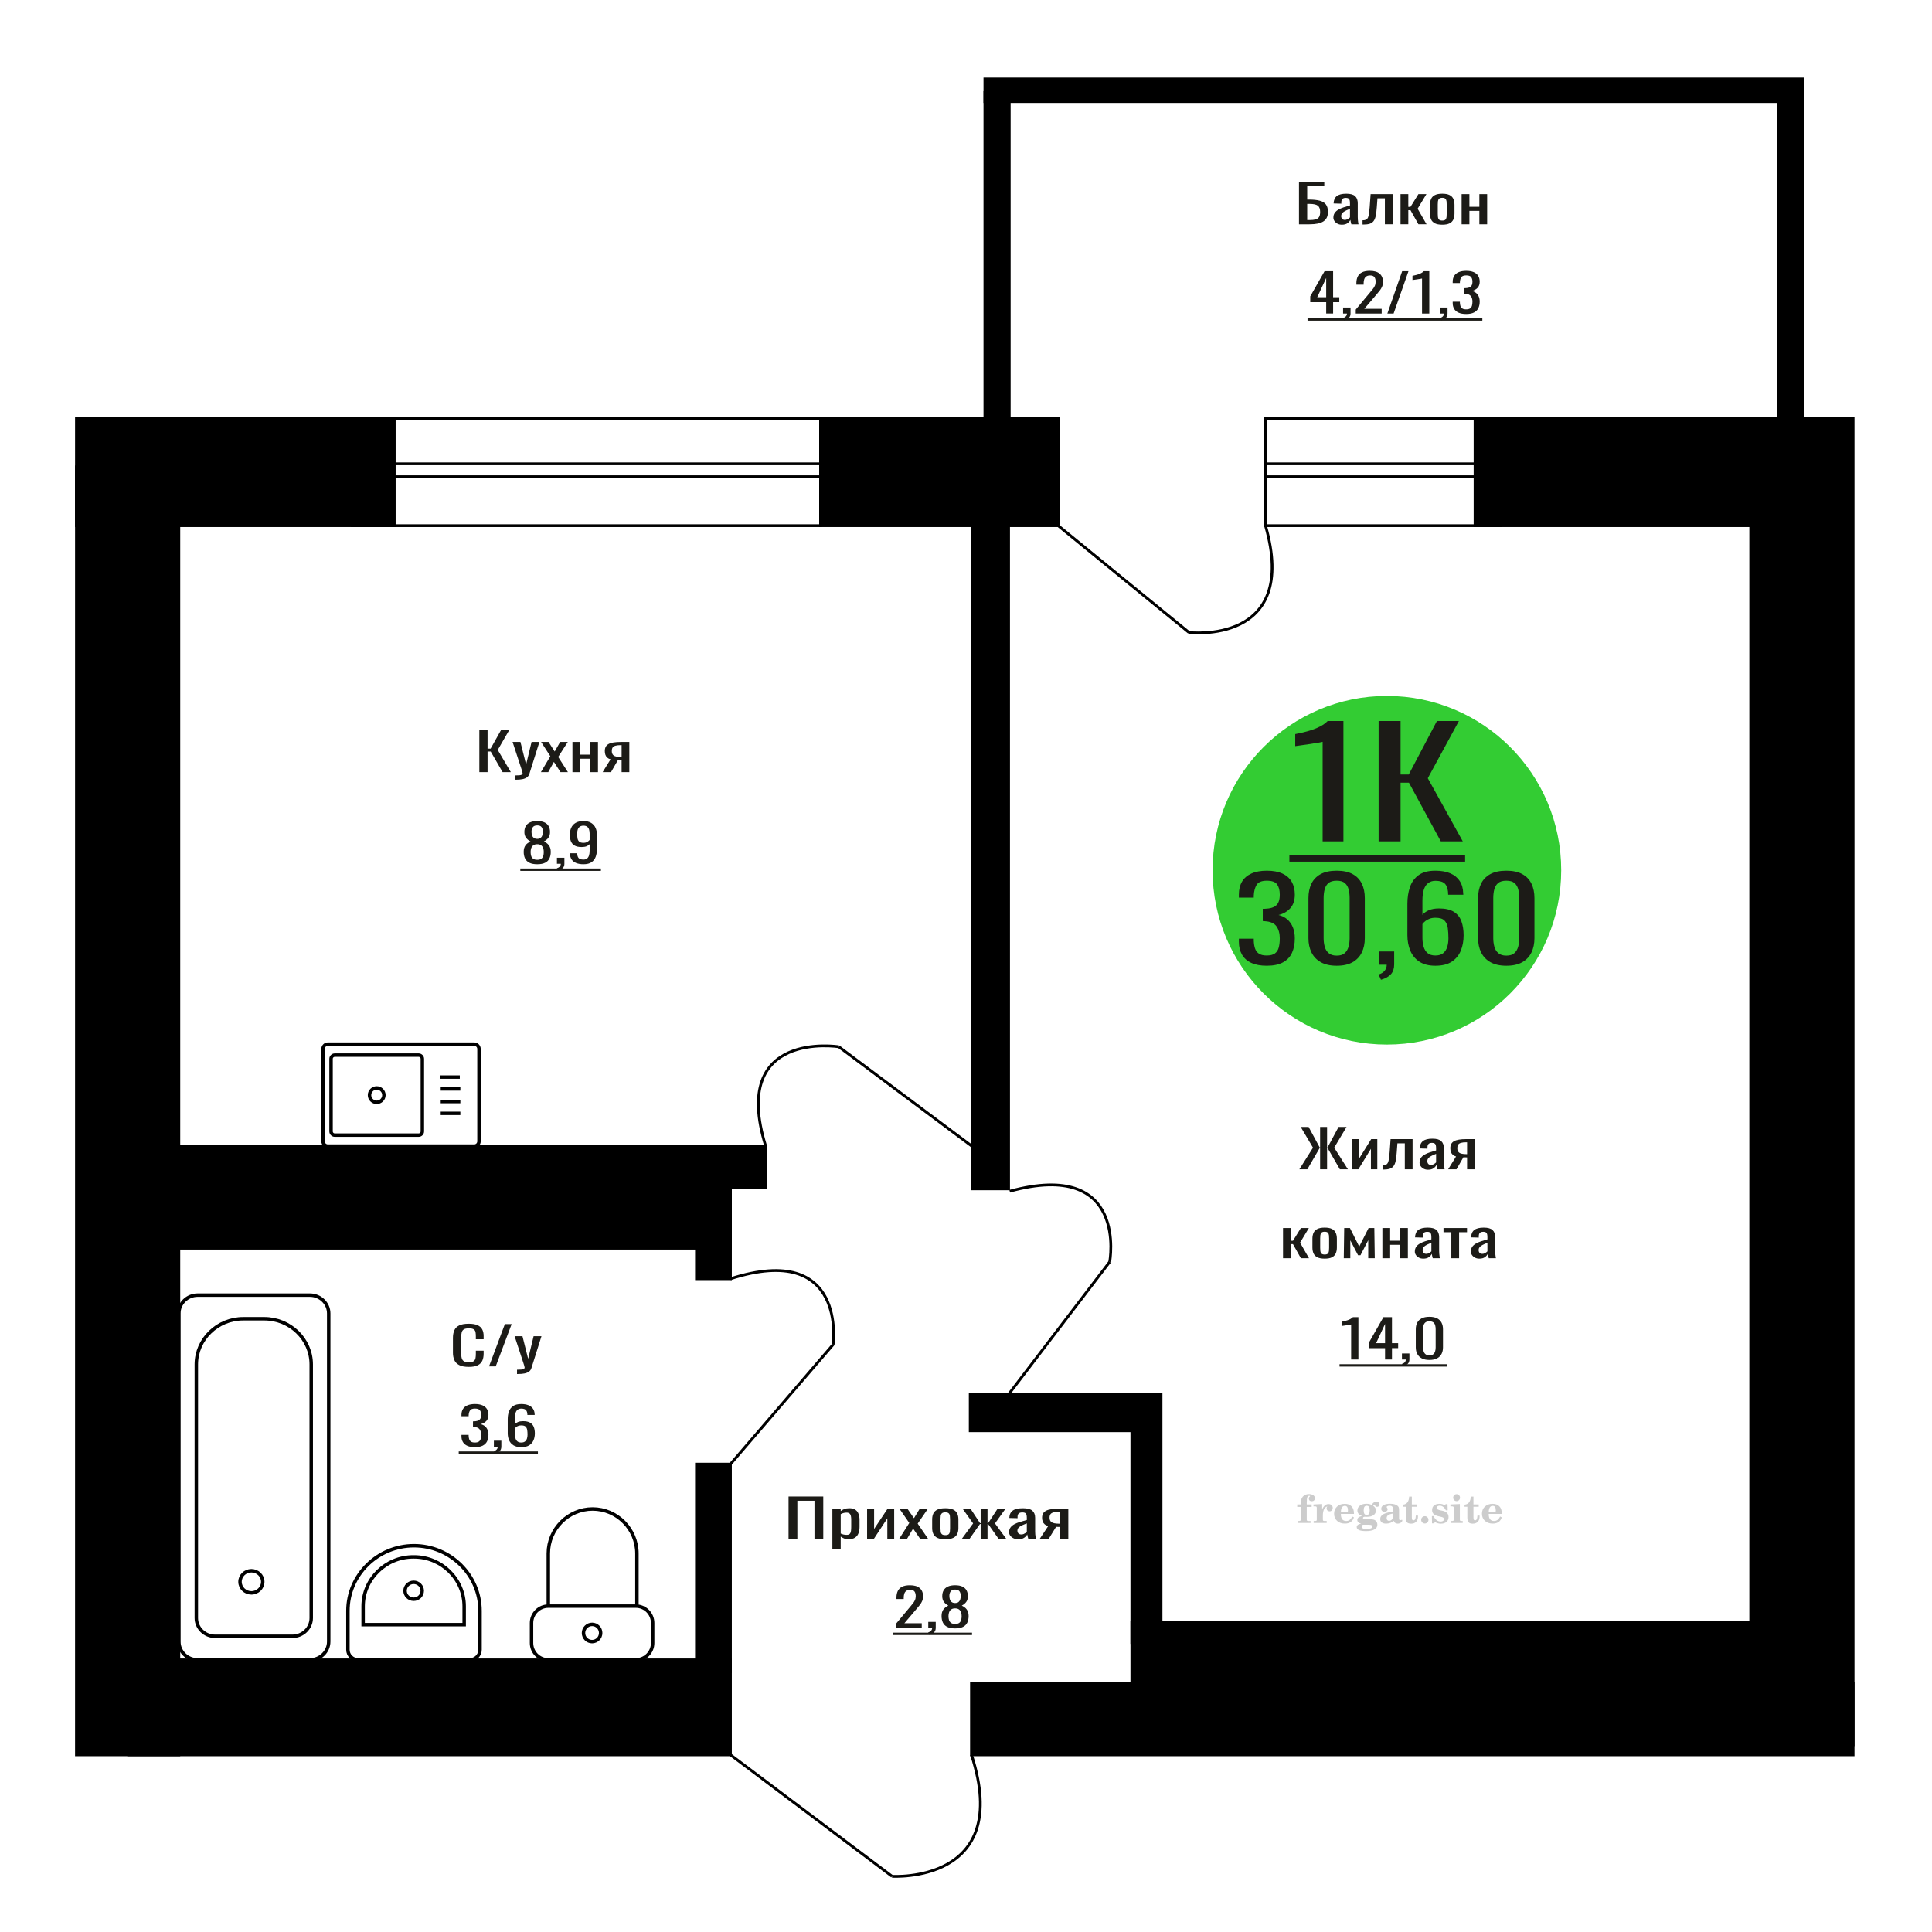
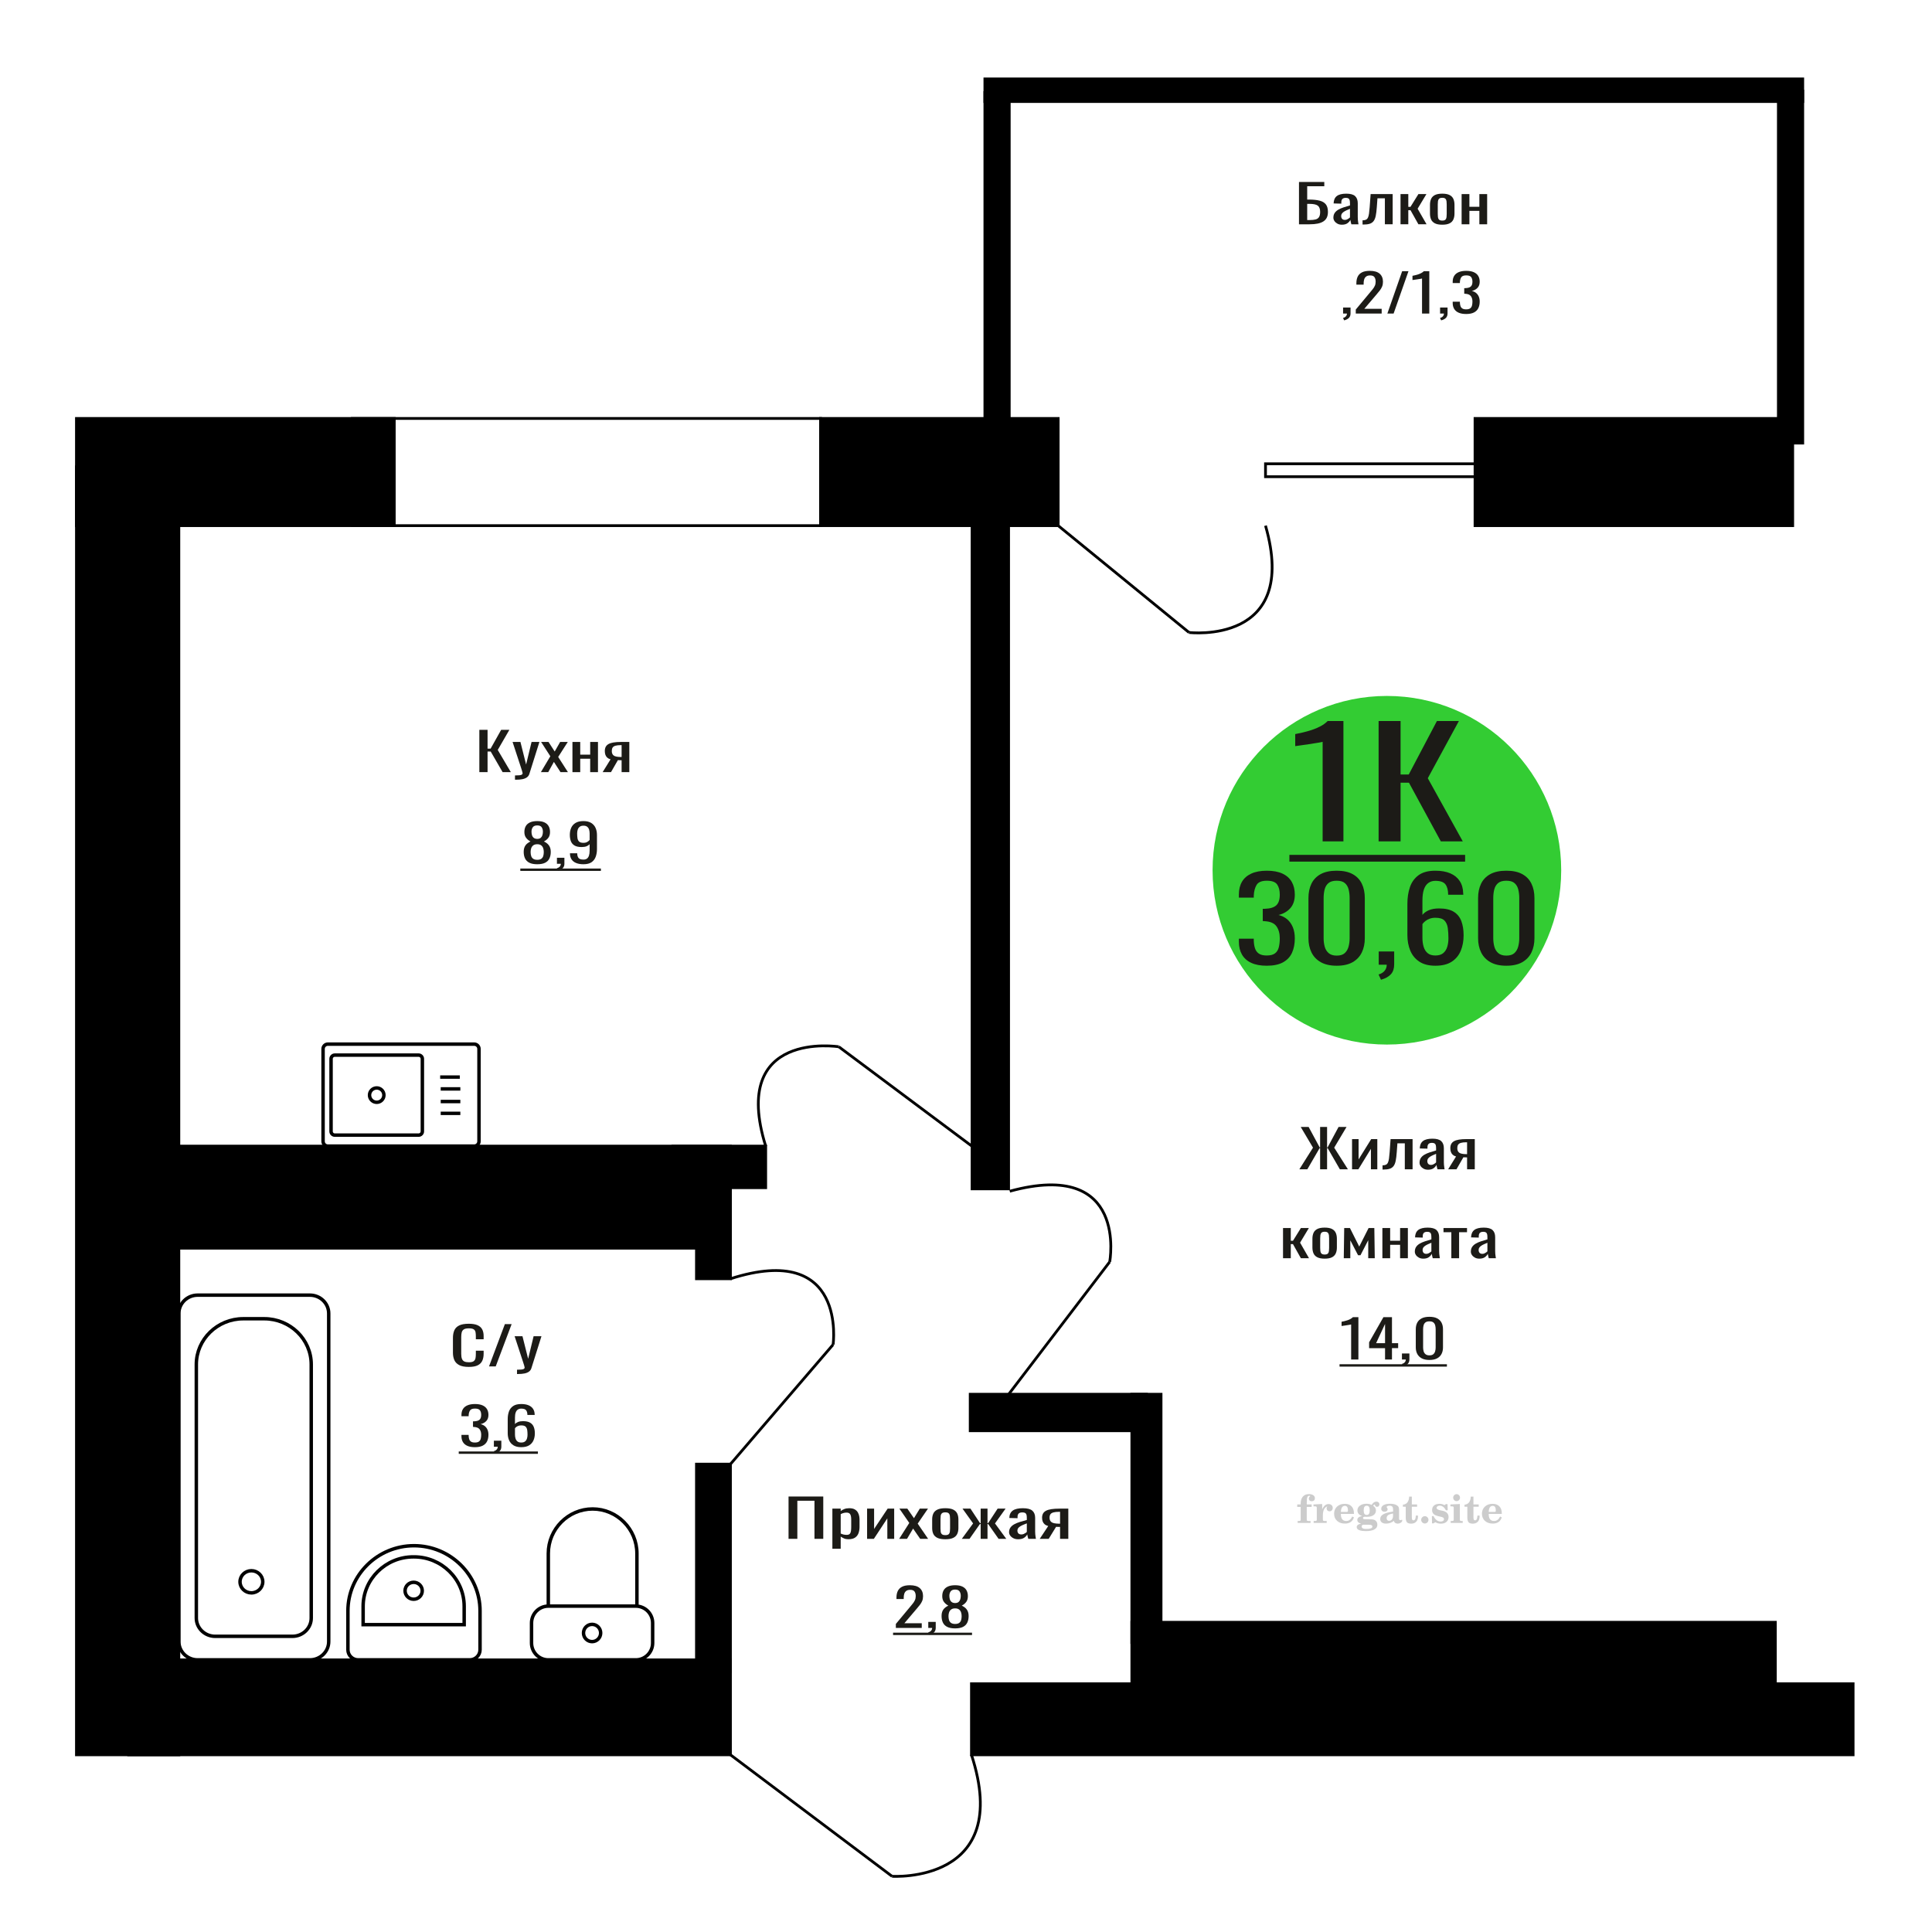
<svg xmlns="http://www.w3.org/2000/svg" xml:space="preserve" width="140mm" height="140mm" version="1.1" style="shape-rendering:geometricPrecision; text-rendering:geometricPrecision; image-rendering:optimizeQuality; fill-rule:evenodd; clip-rule:evenodd" viewBox="0 0 14000 14000">
  <defs>
    <style type="text/css">
   
    .str0 {stroke:black;stroke-width:25;stroke-miterlimit:22.926}
    .str2 {stroke:black;stroke-width:25.01;stroke-miterlimit:22.926}
    .str1 {stroke:black;stroke-width:20;stroke-miterlimit:22.926}
    .fil1 {fill:none}
    .fil5 {fill:black}
    .fil4 {fill:#1C1B17}
    .fil3 {fill:#33CC33}
    .fil0 {fill:#1C1B17;fill-rule:nonzero}
    .fil2 {fill:#CCCCCC;fill-rule:nonzero}
   
  </style>
  </defs>
  <g id="Слой_x0020_1">
    <polygon class="fil0" points="5714.11,11150.98 5714.11,10844.27 5965.69,10844.27 5965.69,11150.98 5901.96,11150.98 5901.96,10874.94 5777.86,10874.94 5777.86,11150.98 " />
    <path id="1" class="fil0" d="M6031.7 11222.92l0 -290.8 60.35 0 0 17.42c7.15,-5.56 15.79,-10.35 25.95,-14.39 10.16,-4.04 22.18,-6.06 36.09,-6.06 16.92,0 30.38,2.97 40.34,8.9 9.97,5.93 17.39,13.38 22.27,22.34 4.9,8.96 8.09,18.05 9.6,27.26 1.5,9.22 2.26,17.1 2.26,23.67l0 53.01c0,15.4 -2.26,29.98 -6.78,43.73 -4.51,13.76 -12.69,24.87 -24.53,33.32 -11.85,8.46 -28.49,12.69 -49.92,12.69 -11.67,0 -22,-1.96 -31.03,-5.87 -9.01,-3.91 -17.1,-8.39 -24.25,-13.44l0 88.22 -60.35 0zm103.79 -100.72c10.53,0 18.05,-2.58 22.55,-7.76 4.51,-5.17 7.34,-12.18 8.46,-21.01 1.13,-8.84 1.7,-18.56 1.7,-29.16l0 -53.01c0,-9.09 -0.75,-17.48 -2.25,-25.18 -1.51,-7.7 -4.71,-13.82 -9.59,-18.37 -4.89,-4.54 -12.61,-6.81 -23.14,-6.81 -7.89,0 -15.42,1.13 -22.55,3.41 -7.15,2.27 -13.35,4.92 -18.62,7.95l0 140.1c5.64,2.77 12.03,5.11 19.18,7 7.14,1.9 15.23,2.84 24.26,2.84z" />
    <polygon id="2" class="fil0" points="6283.28,11150.98 6283.28,10932.12 6334.05,10932.12 6334.05,11079.42 6432.19,10932.12 6479.57,10932.12 6479.57,11150.98 6429.94,11150.98 6429.94,11002.55 6332.35,11150.98 " />
    <polygon id="3" class="fil0" points="6515.67,11150.98 6588.99,11035.87 6517.35,10932.12 6574.9,10932.12 6622.84,11001.41 6665.14,10932.12 6724.37,10932.12 6649.92,11040.79 6725.5,11150.98 6667.96,11150.98 6616.64,11076.76 6572.63,11150.98 " />
    <path id="4" class="fil0" d="M6850.15 11154.01c-24.06,0 -43.06,-3.28 -56.97,-9.85 -13.91,-6.56 -23.79,-15.9 -29.61,-28.02 -5.83,-12.11 -8.75,-26.38 -8.75,-42.78l0 -63.62c0,-16.4 2.92,-30.67 8.75,-42.78 5.82,-12.12 15.7,-21.46 29.61,-28.02 13.91,-6.57 32.91,-9.85 56.97,-9.85 24.07,0 42.96,3.28 56.69,9.85 13.72,6.56 23.5,15.9 29.34,28.02 5.82,12.11 8.74,26.38 8.74,42.78l0 63.62c0,16.4 -2.92,30.67 -8.74,42.78 -5.84,12.12 -15.62,21.46 -29.34,28.02 -13.73,6.57 -32.62,9.85 -56.69,9.85zm0 -29.91c11.66,0 19.84,-2.28 24.53,-6.82 4.71,-4.54 7.52,-10.54 8.46,-17.99 0.94,-7.44 1.42,-15.2 1.42,-23.28l0 -68.54c0,-8.33 -0.48,-16.15 -1.42,-23.47 -0.94,-7.33 -3.75,-13.32 -8.46,-17.99 -4.69,-4.67 -12.87,-7.01 -24.53,-7.01 -11.65,0 -19.94,2.34 -24.82,7.01 -4.89,4.67 -7.81,10.66 -8.75,17.99 -0.93,7.32 -1.4,15.14 -1.4,23.47l0 68.54c0,8.08 0.47,15.84 1.4,23.28 0.94,7.45 3.86,13.45 8.75,17.99 4.88,4.54 13.17,6.82 24.82,6.82z" />
    <polygon id="5" class="fil0" points="6969.72,11150.98 7051.52,11039.28 6974.8,10932.12 7032.34,10932.12 7101.72,11037.39 7106.24,11037.39 7106.24,10932.12 7155.87,10932.12 7155.87,11037.39 7160.39,11037.39 7229.2,10932.12 7286.74,10932.12 7210.02,11039.28 7291.81,11150.98 7235.98,11150.98 7160.39,11043.44 7155.87,11043.44 7155.87,11150.98 7106.24,11150.98 7106.24,11043.44 7101.16,11043.44 7025.57,11150.98 " />
    <path id="6" class="fil0" d="M7377.55 11154.01c-12.79,0 -24.07,-2.46 -33.84,-7.38 -9.79,-4.93 -17.49,-11.24 -23.14,-18.94 -5.63,-7.7 -8.46,-15.84 -8.46,-24.42 0,-13.63 3.4,-25.12 10.16,-34.46 6.77,-9.34 16.08,-17.23 27.92,-23.66 11.84,-6.44 25.58,-12.06 41.17,-16.85 15.62,-4.8 32.06,-9.47 49.37,-14.01l0 -15.53c0,-8.83 -0.76,-16.15 -2.26,-21.96 -1.51,-5.8 -4.61,-10.16 -9.31,-13.06 -4.7,-2.91 -11.76,-4.36 -21.16,-4.36 -8.26,0 -14.94,1.27 -20.02,3.79 -5.08,2.52 -8.74,6.12 -10.99,10.79 -2.27,4.67 -3.38,10.16 -3.38,16.47l0 10.98 -59.8 -1.51c0.75,-24.23 9.03,-42.09 24.82,-53.58 15.79,-11.49 40.24,-17.23 73.32,-17.23 32.34,0 55.28,5.93 68.82,17.8 13.55,11.86 20.31,29.03 20.31,51.49l0 99.97c0,6.81 0.28,13.38 0.85,19.69 0.56,6.31 1.31,12.18 2.25,17.6 0.94,5.43 1.79,10.54 2.55,15.34l-55.29 0c-1.13,-4.04 -2.53,-9.15 -4.23,-15.34 -1.7,-6.18 -2.92,-11.8 -3.66,-16.85 -3.77,8.59 -11,16.6 -21.72,24.05 -10.71,7.45 -25.48,11.17 -44.28,11.17zm23.69 -34.84c6.02,0 11.66,-1.13 16.92,-3.4 5.26,-2.28 9.97,-4.86 14.11,-7.77 4.13,-2.9 6.96,-5.23 8.46,-7l0 -62.1c-9.41,3.53 -18.25,7.07 -26.51,10.6 -8.27,3.54 -15.51,7.26 -21.72,11.17 -6.2,3.91 -11.1,8.33 -14.66,13.25 -3.58,4.93 -5.37,10.54 -5.37,16.85 0,8.84 2.45,15.78 7.33,20.83 4.89,5.05 12.04,7.57 21.44,7.57z" />
    <path id="7" class="fil0" d="M7534.36 11150.98l61.48 -92.77c-10.53,-2.78 -19.08,-6.94 -25.67,-12.49 -6.58,-5.56 -11.38,-12.37 -14.37,-20.45 -3.01,-8.08 -4.52,-17.17 -4.52,-27.26 0,-11.62 2.25,-21.59 6.76,-29.92 4.52,-8.33 11.67,-15.14 21.44,-20.45 9.77,-5.3 22.75,-9.21 38.93,-11.73 16.16,-2.53 36.09,-3.79 59.78,-3.79l63.18 0 0 218.86 -59.8 0 0 -86.33c-6,0 -11.08,-0.07 -15.23,-0.19 -4.14,-0.13 -8.65,-0.32 -13.54,-0.57l-53.58 87.09 -64.86 0zm140.45 -109.81c0.76,0 1.98,0 3.66,0 1.7,0 2.73,0 3.1,0l0 -85.95c-0.37,0 -1.4,0 -3.1,0 -1.68,0 -2.73,0 -3.1,0 -17.68,0 -31.68,1.45 -42.02,4.35 -10.34,2.91 -17.58,7.45 -21.72,13.63 -4.14,6.19 -6.2,14.46 -6.2,24.81 0,14.38 4.78,25.11 14.38,32.18 9.59,7.07 27.93,10.73 55,10.98z" />
    <path class="fil1 str0" d="M2375.69 7566.13l1060.67 0c19.02,0 34.6,15.52 34.6,34.48l0 670.04c0,18.96 -15.58,34.48 -34.6,34.48l-1060.67 0c-19.04,0 -34.61,-15.52 -34.61,-34.48l0 -670.04c0,-18.96 15.57,-34.48 34.61,-34.48zm50.43 79.58l607.37 0c14.94,0 27.15,12.17 27.15,27.05l0 525.73c0,14.88 -12.21,27.06 -27.15,27.06l-607.37 0c-14.93,0 -27.14,-12.18 -27.14,-27.06l0 -525.73c0,-14.88 12.21,-27.05 27.14,-27.05zm303.69 237.91c28.82,0 52.18,23.29 52.18,52.01 0,28.72 -23.36,52 -52.18,52 -28.82,0 -52.18,-23.28 -52.18,-52 0,-28.72 23.36,-52.01 52.18,-52.01zm459.82 -78.73l142.23 0m-138.28 85.57l142.23 0m-142.23 91.68l142.23 0m-142.23 85.57l142.23 0" />
    <path class="fil2" d="M9400.17 10919.61l0 -17.78 25.02 0 0 -5.65c0,-21.97 5.22,-38.99 15.71,-51.17 10.49,-12.19 25.21,-18.26 44.12,-18.26 13.27,0 23.76,2.73 31.52,8.14 7.76,5.41 11.66,12.7 11.66,21.87 0,6.82 -2.07,12.19 -6.21,16.09 -4.14,3.9 -9.87,5.83 -17.26,5.83 -6.07,0 -11.01,-1.78 -14.82,-5.36 -3.81,-3.57 -5.73,-8.18 -5.73,-13.78 0,-5.88 2.63,-11.1 7.95,-15.71 1.08,-1.08 1.64,-1.79 1.64,-2.07 0,-0.99 -0.47,-1.74 -1.36,-2.16 -0.94,-0.47 -2.45,-0.71 -4.57,-0.71 -7,0 -11.85,3.58 -14.53,10.68 -2.73,7.1 -4.09,21.54 -4.09,43.32l0 8.94 35.51 0 0 17.78 -35.51 0 0 91.43c0,4.14 0.84,6.97 2.59,8.47 1.74,1.51 5.08,2.26 10.01,2.26l15.06 0 0 14.11 -93.7 0 0 -14.11 12.37 -0.28c3.76,-0.19 6.3,-0.99 7.67,-2.5 1.31,-1.45 1.97,-4.09 1.97,-7.95l0 -91.43 -25.02 0z" />
    <path id="1" class="fil2" d="M9519.17 11035.88l0 -14.11 13.22 -0.28c3.86,-0.29 6.44,-1.13 7.71,-2.54 1.27,-1.41 1.93,-4.05 1.93,-7.91l0 -84.47c0,-4.52 -0.99,-7.53 -3.01,-8.99 -2.02,-1.46 -6.21,-2.21 -12.56,-2.21 -0.84,0 -2.21,0.05 -4.09,0.14 -1.88,0.1 -3.29,0.14 -4.33,0.14l0 -13.82 62.89 -3.11 0 38.85c5.55,-12.74 12.14,-22.39 19.9,-28.88 7.71,-6.44 16.41,-9.69 26.15,-9.69 9.03,0 16.37,2.54 22.01,7.58 5.65,5.08 8.47,11.52 8.47,19.42 0,7.72 -2.07,13.88 -6.26,18.53 -4.18,4.66 -9.69,6.97 -16.51,6.97 -6.35,0 -11.52,-2.03 -15.52,-6.12 -4,-4.09 -6.02,-9.41 -6.02,-15.94 0,-2.59 0.42,-4.94 1.27,-7.15 0.8,-2.21 2.12,-4.33 3.86,-6.35 -10.49,3.38 -18.44,10.67 -23.94,21.77 -5.51,11.11 -8.28,25.59 -8.28,43.42l0 29.91c0,3.86 0.66,6.5 1.97,7.95 1.37,1.51 3.91,2.31 7.67,2.5l18.02 0.28 0 14.11 -94.55 0z" />
    <path id="2" class="fil2" d="M9798.62 10989.31l12.42 5.93c-4.42,14.77 -12.14,26.01 -23.19,33.68 -11.1,7.67 -25.17,11.48 -42.24,11.48 -23.43,0 -42.29,-6.59 -56.68,-19.71 -14.35,-13.13 -21.54,-30.34 -21.54,-51.65 0,-21.26 7.15,-38.57 21.4,-51.83 14.3,-13.27 32.97,-19.9 56.02,-19.9 21.02,0 37.35,6.07 49.01,18.25 11.67,12.14 17.5,29.21 17.5,51.13l0 3.71 -94.83 0 0 1.93c0,16.33 3.3,28.65 9.83,36.97 6.59,8.33 16.37,12.47 29.31,12.47 9.45,0 17.78,-2.73 24.93,-8.19 7.19,-5.45 13.21,-13.54 18.06,-24.27zm-82.13 -33.58l43.37 0c2.96,0 5.03,-0.66 6.21,-1.93 1.18,-1.27 1.79,-3.62 1.79,-7.05 0,-12.14 -1.84,-20.98 -5.46,-26.49 -3.62,-5.5 -9.31,-8.27 -17.12,-8.27 -8.98,0 -15.85,3.62 -20.6,10.81 -4.71,7.25 -7.43,18.21 -8.19,32.93z" />
    <path id="3" class="fil2" d="M9863.15 11041.01c-9.12,-2.31 -15.99,-5.69 -20.65,-10.26 -4.65,-4.56 -6.96,-10.16 -6.96,-16.88 0,-7.43 3.06,-13.55 9.22,-18.39 6.16,-4.8 15.05,-8.09 26.62,-9.84 -11.38,-3.05 -20.03,-8.04 -26.01,-15.05 -5.97,-6.96 -8.98,-15.47 -8.98,-25.49 0,-14.3 6.07,-25.97 18.2,-34.9 12.14,-8.99 27.99,-13.45 47.56,-13.45 6.91,0 13.4,0.7 19.56,2.07 6.17,1.36 12.14,3.43 17.92,6.16l4.85 -7.01c3.76,-5.36 8.28,-9.46 13.5,-12.37 5.22,-2.92 10.68,-4.38 16.37,-4.38 6.25,0 11.33,1.79 15.28,5.37 3.96,3.62 5.93,8.23 5.93,13.82 0,5.51 -1.5,10.02 -4.56,13.46 -3.01,3.43 -6.96,5.17 -11.81,5.17 -3.34,0 -6.16,-0.7 -8.56,-2.12 -2.4,-1.45 -4.33,-3.62 -5.78,-6.53 -0.57,-1.13 -0.9,-2.5 -1.09,-4.14 -0.28,-2.31 -1.27,-3.48 -2.91,-3.58 -1.65,0 -3.48,0.8 -5.51,2.4 -2.02,1.6 -3.66,3.62 -4.93,6.07 6.96,4.8 12.04,9.92 15.24,15.43 3.19,5.55 4.79,11.9 4.79,19.05 0,14.34 -5.83,25.58 -17.45,33.72 -11.62,8.14 -27.75,12.23 -48.4,12.23 -1.74,0 -4.18,-0.09 -7.34,-0.28 -3.1,-0.19 -5.36,-0.28 -6.72,-0.28 -4.33,0 -7.72,0.8 -10.11,2.44 -2.45,1.6 -3.67,3.81 -3.67,6.64 0,3.24 1.08,5.5 3.24,6.77 2.17,1.27 5.93,1.93 11.34,1.93l20.46 0c10.72,0 20.08,0.33 28.03,1.03 8,0.71 13.45,1.6 16.51,2.68 7.72,2.78 13.74,7.34 18.06,13.78 4.33,6.45 6.5,13.88 6.5,22.3 0,14.86 -7.06,26.29 -21.17,34.29 -14.11,8 -34.34,11.99 -60.73,11.99 -22.43,0 -39.32,-2.44 -50.65,-7.29 -11.34,-4.89 -17.03,-12.13 -17.03,-21.77 0,-6.35 2.77,-11.62 8.28,-15.9 5.5,-4.28 13.36,-7.25 23.56,-8.89zm13.88 7.85c-3.58,1.46 -6.12,3.15 -7.62,5.04 -1.51,1.88 -2.26,4.32 -2.26,7.38 0,6.16 2.68,10.72 8,13.64 5.31,2.96 13.59,4.42 24.83,4.42 15.24,0 26.53,-1.41 33.82,-4.18 7.29,-2.83 10.96,-7.15 10.96,-13.08 0,-4.66 -1.97,-8.04 -5.93,-10.11 -3.95,-2.07 -10.72,-3.11 -20.32,-3.11l-41.48 0zm4.8 -104.51c0,11.61 1.74,20.08 5.22,25.4 3.53,5.31 8.98,7.99 16.46,7.99 7.53,0 13.08,-2.68 16.7,-8.09 3.57,-5.36 5.36,-13.78 5.36,-25.3 0,-11.29 -1.79,-19.66 -5.36,-25.07 -3.62,-5.41 -9.17,-8.14 -16.7,-8.14 -7.48,0 -12.93,2.73 -16.46,8.14 -3.48,5.41 -5.22,13.78 -5.22,25.07z" />
    <path id="4" class="fil2" d="M10094.39 10967.58c-16.7,2.68 -28.6,6.63 -35.66,11.86 -7.1,5.22 -10.63,12.55 -10.63,22.06 0,5.78 1.6,10.34 4.75,13.78 3.15,3.38 7.43,5.08 12.75,5.08 8.7,0 15.71,-3.25 20.93,-9.74 5.22,-6.49 7.86,-15.38 7.86,-26.67l0 -16.37zm43.74 35.75c0,4.52 0.8,7.71 2.4,9.64 1.6,1.93 4.23,2.87 7.81,2.87 1.64,0 3.52,-0.47 5.64,-1.46 2.12,-0.94 3.43,-1.41 4,-1.41 1.08,0 1.97,0.33 2.63,1.08 0.61,0.76 0.94,1.79 0.94,3.2 0,5.88 -3.34,11.25 -10.06,16.14 -6.73,4.84 -14.77,7.29 -24.13,7.29 -7.01,0 -12.98,-1.84 -17.92,-5.55 -4.99,-3.72 -7.9,-8.52 -8.85,-14.35 -7.71,6.3 -16.46,11.2 -26.24,14.68 -9.79,3.48 -19.85,5.22 -30.25,5.22 -13.5,0 -23.99,-2.92 -31.42,-8.8 -7.43,-5.88 -11.14,-14.16 -11.14,-24.83 0,-14.21 7.47,-25.64 22.38,-34.2 14.92,-8.61 38.53,-15.05 70.75,-19.38l0 -15.33c0,-9.93 -1.98,-16.94 -5.93,-21.07 -3.95,-4.14 -10.53,-6.21 -19.71,-6.21 -5.97,0 -11,0.98 -15.05,2.96 -4.09,1.98 -6.16,4.28 -6.16,6.82 0,0.66 1.22,2.54 3.67,5.69 2.44,3.11 3.67,6.59 3.67,10.49 0,5.32 -2.07,9.6 -6.26,12.89 -4.18,3.24 -9.64,4.89 -16.32,4.89 -6.82,0 -12.47,-1.97 -16.98,-5.93 -4.47,-3.95 -6.73,-8.89 -6.73,-14.86 0,-11.76 5.65,-20.88 16.94,-27.37 11.33,-6.45 27.28,-9.69 47.97,-9.69 11.57,0 21.73,1.17 30.53,3.52 8.75,2.31 15.99,5.79 21.68,10.35 4.52,3.53 7.67,7.48 9.46,11.95 1.79,4.42 2.68,11.24 2.68,20.41l0 60.35z" />
    <path id="5" class="fil2" d="M10274.87 10982.54c0,0.66 0.09,1.65 0.24,2.96 0.14,1.32 0.18,2.31 0.18,2.97 0,16.51 -4.37,29.39 -13.12,38.66 -8.8,9.22 -20.98,13.83 -36.55,13.83 -14.2,0 -24.32,-3.34 -30.29,-10.07 -5.97,-6.68 -8.94,-18.48 -8.94,-35.41l0 -77 -20.32 0 0 -15.15c13.97,-0.89 24.84,-6.35 32.55,-16.27 7.72,-9.93 11.95,-23.95 12.7,-41.96l19.38 0 0 56.73 38.1 0 0 16.65 -38.1 0 0 74.78c0,9.55 0.9,15.9 2.64,19.01 1.74,3.15 4.79,4.7 9.22,4.7 5.41,0 9.5,-2.87 12.32,-8.56 2.77,-5.69 4.33,-14.3 4.61,-25.87l15.38 0z" />
    <path id="6" class="fil2" d="M10324.78 10986.77c7.15,0 13.35,2.59 18.58,7.81 5.22,5.18 7.85,11.38 7.85,18.63 0,7.29 -2.59,13.54 -7.81,18.77 -5.17,5.22 -11.38,7.85 -18.62,7.85 -7.2,0 -13.36,-2.63 -18.54,-7.85 -5.22,-5.23 -7.8,-11.48 -7.8,-18.77 0,-7.15 2.63,-13.36 7.85,-18.58 5.22,-5.22 11.38,-7.86 18.49,-7.86z" />
    <path id="7" class="fil2" d="M10376.05 10986.21l12.18 0c5.79,12.79 13.12,22.58 22.01,29.35 8.94,6.77 18.87,10.16 29.87,10.16 7.2,0 12.89,-1.6 17.08,-4.75 4.23,-3.2 6.35,-7.43 6.35,-12.79 0,-4.8 -1.84,-8.47 -5.55,-11.06 -3.72,-2.59 -11.62,-5.13 -23.76,-7.62 -20.84,-4 -35.51,-9.64 -44.02,-16.84 -8.52,-7.19 -12.75,-17.26 -12.75,-30.19 0,-14.35 4.75,-25.45 14.25,-33.31 9.5,-7.9 23,-11.85 40.45,-11.85 6.49,0 12.7,0.8 18.49,2.45 5.83,1.64 11.15,3.99 15.94,7.1l11.06 -7.57 11.61 0 1.37 45.15 -13.27 0c-4.93,-10.58 -11.33,-18.91 -19.14,-24.88 -7.81,-5.98 -16.18,-8.99 -25.16,-8.99 -6.82,0 -12.37,1.51 -16.65,4.57 -4.33,3.05 -6.5,6.86 -6.5,11.47 0,8.75 11.15,15.1 33.4,19.05 2.68,0.47 4.75,0.85 6.21,1.13 15.71,2.92 27.56,8.23 35.46,15.95 7.91,7.71 11.86,17.73 11.86,30.01 0,14.81 -4.99,26.53 -14.96,35.18 -9.97,8.7 -23.57,13.03 -40.83,13.03 -7.71,0 -15.05,-0.89 -21.92,-2.73 -6.91,-1.83 -13.12,-4.47 -18.76,-7.95l-12.14 8.42 -11.34 0 -0.84 -52.49z" />
    <path id="8" class="fil2" d="M10530.37 10852.44c0,-7.01 2.4,-12.94 7.25,-17.78 4.84,-4.89 10.67,-7.34 17.59,-7.34 6.63,0 12.37,2.45 17.26,7.38 4.85,4.94 7.29,10.82 7.29,17.74 0,6.91 -2.4,12.84 -7.24,17.87 -4.85,5.03 -10.59,7.53 -17.31,7.53 -6.92,0 -12.75,-2.45 -17.59,-7.39 -4.85,-4.94 -7.25,-10.91 -7.25,-18.01zm48.26 158.56c0,3.95 0.66,6.68 1.93,8.09 1.32,1.41 3.91,2.21 7.76,2.4l11.2 0.28 0 14.11 -87.21 0 0 -14.11 12.28 -0.28c3.81,-0.19 6.39,-0.99 7.71,-2.5 1.37,-1.45 2.02,-4.14 2.02,-7.99l0 -84.48c0,-4.47 -0.98,-7.48 -3.01,-8.94 -2.02,-1.46 -6.16,-2.21 -12.41,-2.21 -0.85,0 -2.17,0.05 -4.1,0.14 -1.88,0.1 -3.34,0.14 -4.46,0.14l0 -13.82 68.29 -3.11 0 112.28z" />
    <path id="9" class="fil2" d="M10721.34 10982.54c0,0.66 0.09,1.65 0.24,2.96 0.14,1.32 0.18,2.31 0.18,2.97 0,16.51 -4.37,29.39 -13.12,38.66 -8.8,9.22 -20.98,13.83 -36.55,13.83 -14.2,0 -24.32,-3.34 -30.29,-10.07 -5.97,-6.68 -8.94,-18.48 -8.94,-35.41l0 -77 -20.32 0 0 -15.15c13.97,-0.89 24.84,-6.35 32.55,-16.27 7.72,-9.93 11.95,-23.95 12.7,-41.96l19.38 0 0 56.73 38.1 0 0 16.65 -38.1 0 0 74.78c0,9.55 0.9,15.9 2.64,19.01 1.74,3.15 4.79,4.7 9.22,4.7 5.41,0 9.5,-2.87 12.32,-8.56 2.77,-5.69 4.33,-14.3 4.61,-25.87l15.38 0z" />
    <path id="10" class="fil2" d="M10869.93 10989.31l12.42 5.93c-4.42,14.77 -12.14,26.01 -23.19,33.68 -11.1,7.67 -25.17,11.48 -42.24,11.48 -23.43,0 -42.29,-6.59 -56.68,-19.71 -14.35,-13.13 -21.54,-30.34 -21.54,-51.65 0,-21.26 7.15,-38.57 21.4,-51.83 14.3,-13.27 32.97,-19.9 56.02,-19.9 21.02,0 37.35,6.07 49.01,18.25 11.67,12.14 17.5,29.21 17.5,51.13l0 3.71 -94.83 0 0 1.93c0,16.33 3.3,28.65 9.83,36.97 6.59,8.33 16.37,12.47 29.31,12.47 9.45,0 17.78,-2.73 24.93,-8.19 7.19,-5.45 13.21,-13.54 18.06,-24.27zm-82.13 -33.58l43.37 0c2.96,0 5.03,-0.66 6.21,-1.93 1.18,-1.27 1.79,-3.62 1.79,-7.05 0,-12.14 -1.84,-20.98 -5.46,-26.49 -3.62,-5.5 -9.31,-8.27 -17.12,-8.27 -8.98,0 -15.85,3.62 -20.6,10.81 -4.71,7.25 -7.43,18.21 -8.19,32.93z" />
    <circle class="fil3" cx="10049.91" cy="6306.19" r="1263.12" />
    <path class="fil0" d="M9179.04 6998.03c-44.81,0 -82.15,-6.94 -112.02,-20.84 -29.87,-13.89 -52.28,-33.9 -67.22,-60.02 -14.93,-26.11 -22.41,-56.96 -22.41,-92.52l0 -22.51 107.95 0c0,2.22 0,4.59 0,7.09 0,2.5 0,5.14 0,7.92 0.69,20 3.57,38.06 8.67,54.18 5.09,16.11 14.25,28.9 27.49,38.34 13.24,9.45 32.42,14.17 57.54,14.17 26.49,0 46.51,-5.14 60.09,-15.42 13.58,-10.28 22.75,-24.87 27.5,-43.76 4.75,-18.9 7.13,-40.57 7.13,-65.02 0,-35.57 -7.97,-64.6 -23.93,-87.11 -15.96,-22.51 -43.97,-34.87 -84.02,-37.09 -2.04,-0.56 -4.59,-0.84 -7.65,-0.84 -3.05,0 -5.59,0 -7.63,0l0 -89.19c2.04,0 4.41,0 7.13,0 2.71,0 5.08,0 7.12,0 38.71,-1.11 66.54,-9.45 83.52,-25.01 16.97,-15.56 25.46,-41.4 25.46,-77.52 0,-30.56 -6.29,-55.02 -18.85,-73.36 -12.56,-18.33 -37.51,-27.5 -74.84,-27.5 -37.35,0 -62.13,10.14 -74.36,30.42 -12.22,20.29 -19.01,46.27 -20.37,77.94 0,2.22 0,4.59 0,7.09 0,2.5 0,4.86 0,7.08l-107.95 0 0 -22.5c0,-36.13 7.48,-66.97 22.41,-92.53 14.94,-25.56 37.52,-45.29 67.73,-59.19 30.2,-13.89 67.72,-20.83 112.54,-20.83 45.48,0 83.16,6.94 113.03,20.83 29.88,13.9 52.28,33.76 67.22,59.61 14.95,25.84 22.41,56.82 22.41,92.94 0,40.57 -10.69,73.08 -32.08,97.53 -21.38,24.45 -50.07,41.12 -86.06,50.01 25.12,6.12 46.34,16.68 63.65,31.68 17.31,15 30.73,34.04 40.23,57.1 9.51,23.06 14.26,49.88 14.26,80.44 0,40.01 -6.79,74.88 -20.37,104.61 -13.58,29.74 -35.3,52.8 -65.18,69.19 -29.87,16.4 -69.26,24.59 -118.14,24.59z" />
    <path id="1" class="fil0" d="M9686.23 6998.03c-46.86,0 -85.38,-8.61 -115.59,-25.84 -30.22,-17.23 -52.62,-40.84 -67.22,-70.85 -14.6,-30.01 -21.9,-64.19 -21.9,-102.53l0 -290.92c0,-39.46 7.12,-74.05 21.38,-103.78 14.26,-29.73 36.5,-52.94 66.71,-69.61 30.21,-16.67 69.09,-25 116.62,-25 47.52,0 86.22,8.33 116.1,25 29.87,16.67 51.94,39.88 66.19,69.61 14.26,29.73 21.38,64.32 21.38,103.78l0 290.92c0,38.9 -7.29,73.35 -21.89,103.36 -14.6,30.01 -36.83,53.49 -66.71,70.44 -29.87,16.95 -68.23,25.42 -115.07,25.42zm0 -73.35c25.79,0 45.31,-6.12 58.56,-18.34 13.23,-12.23 22.4,-27.93 27.48,-47.1 5.1,-19.17 7.65,-39.04 7.65,-59.6l0 -292.59c0,-21.67 -2.38,-42.09 -7.13,-61.26 -4.75,-19.18 -13.75,-34.6 -26.99,-46.27 -13.23,-11.67 -33.1,-17.5 -59.57,-17.5 -26.49,0 -46.52,5.83 -60.09,17.5 -13.59,11.67 -22.75,27.09 -27.5,46.27 -4.75,19.17 -7.14,39.59 -7.14,61.26l0 292.59c0,20.56 2.56,40.43 7.65,59.6 5.08,19.17 14.59,34.87 28.52,47.1 13.91,12.22 33.44,18.34 58.56,18.34z" />
    <path id="2" class="fil0" d="M10007.02 7099.73l-17.31 -38.35c18.34,-5 32.77,-13.75 43.29,-26.25 10.52,-12.51 15.78,-27.37 15.78,-44.6l-58.04 0 0 -95.86 112.02 0 0 94.19c0,29.46 -7.81,52.94 -23.42,70.44 -15.62,17.51 -39.72,30.98 -72.32,40.43z" />
    <path id="3" class="fil0" d="M10401.16 6998.03c-47.53,0 -86.23,-9.86 -116.1,-29.59 -29.88,-19.73 -51.77,-46.4 -65.69,-80.02 -13.92,-33.62 -20.88,-71 -20.88,-112.12l0 -227.57c0,-43.9 6.11,-83.91 18.33,-120.03 12.23,-36.12 33.1,-65.02 62.64,-86.7 29.53,-21.67 70.1,-32.5 121.7,-32.5 42.77,0 78.92,6.39 108.47,19.17 29.53,12.78 52.27,31.4 68.23,55.85 15.96,24.45 24.26,54.18 24.95,89.19 0,1.11 0.17,2.64 0.51,4.59 0.33,1.94 0.5,3.75 0.5,5.41l-109.98 0c0,-32.78 -6.45,-57.79 -19.35,-75.02 -12.9,-17.23 -37.35,-25.84 -73.33,-25.84 -19.7,0 -36.67,5.14 -50.92,15.42 -14.26,10.28 -24.95,25.98 -32.09,47.1 -7.12,21.12 -10.69,48.35 -10.69,81.69l0 102.53c10.86,-13.89 26.31,-25.15 46.34,-33.76 20.03,-8.61 44.65,-12.92 73.83,-12.92 45.5,0 81.14,8.06 106.94,24.17 25.81,16.12 44.13,38.76 54.99,67.94 10.87,29.18 16.3,63.49 16.3,102.95 0,40.56 -6.79,77.52 -20.36,110.86 -13.59,33.35 -35.31,59.88 -65.18,79.61 -29.88,19.73 -69.59,29.59 -119.16,29.59zm0 -74.19c24.45,0 43.46,-5.69 57.03,-17.08 13.57,-11.4 23.25,-26.54 29.03,-45.43 5.77,-18.9 8.65,-39.46 8.65,-61.69 0,-26.67 -1.53,-51.4 -4.58,-74.19 -3.06,-22.78 -11.04,-40.98 -23.94,-54.6 -12.9,-13.61 -34.96,-20.42 -66.19,-20.42 -14.94,0 -28.52,2.22 -40.73,6.67 -12.23,4.44 -22.75,10.14 -31.57,17.09 -8.84,6.94 -15.96,14.31 -21.4,22.09l0 100.86c0,22.78 2.89,43.9 8.66,63.35 5.77,19.45 15.45,34.87 29.02,46.27 13.59,11.39 32.26,17.08 56.02,17.08z" />
    <path id="4" class="fil0" d="M10915.47 6998.03c-46.86,0 -85.38,-8.61 -115.59,-25.84 -30.22,-17.23 -52.62,-40.84 -67.22,-70.85 -14.6,-30.01 -21.9,-64.19 -21.9,-102.53l0 -290.92c0,-39.46 7.13,-74.05 21.38,-103.78 14.26,-29.73 36.5,-52.94 66.71,-69.61 30.21,-16.67 69.09,-25 116.62,-25 47.52,0 86.22,8.33 116.1,25 29.87,16.67 51.94,39.88 66.19,69.61 14.26,29.73 21.39,64.32 21.39,103.78l0 290.92c0,38.9 -7.3,73.35 -21.9,103.36 -14.6,30.01 -36.83,53.49 -66.71,70.44 -29.87,16.95 -68.23,25.42 -115.07,25.42zm0 -73.35c25.79,0 45.31,-6.12 58.56,-18.34 13.23,-12.23 22.4,-27.93 27.49,-47.1 5.09,-19.17 7.64,-39.04 7.64,-59.6l0 -292.59c0,-21.67 -2.38,-42.09 -7.13,-61.26 -4.75,-19.18 -13.75,-34.6 -26.99,-46.27 -13.23,-11.67 -33.1,-17.5 -59.57,-17.5 -26.49,0 -46.51,5.83 -60.09,17.5 -13.58,11.67 -22.75,27.09 -27.5,46.27 -4.75,19.17 -7.14,39.59 -7.14,61.26l0 292.59c0,20.56 2.56,40.43 7.65,59.6 5.09,19.17 14.59,34.87 28.52,47.1 13.91,12.22 33.44,18.34 58.56,18.34z" />
    <path class="fil0" d="M9584.3 6096.87l0 -721.4c-0.95,0.72 -11.5,2.87 -31.7,6.46 -20.19,3.59 -42.96,7.18 -68.31,10.77 -25.36,3.58 -47.9,6.81 -67.61,9.69 -19.71,2.87 -30.05,4.3 -30.99,4.3l0 -87.21c15.96,-2.87 34.51,-6.82 55.64,-11.85 21.12,-5.02 42.72,-11.12 64.79,-18.3 22.07,-7.18 43.19,-16.15 63.38,-26.92 20.2,-10.77 37.33,-23.33 51.41,-37.68l114.1 0 0 872.14 -150.71 0z" />
    <polygon id="1" class="fil0" points="9989.95,6096.87 9989.95,5224.73 10149.11,5224.73 10149.11,5612.35 10208.27,5612.35 10412.51,5224.73 10571.68,5224.73 10346.3,5639.26 10599.84,6096.87 10440.68,6096.87 10209.68,5671.57 10149.11,5671.57 10149.11,6096.87 " />
    <polygon id="2" class="fil4" points="9343.43,6194.75 10616.74,6194.75 10616.74,6243.69 9343.43,6243.69 " />
    <polygon class="fil0" points="3473.49,5595.28 3473.49,5288.58 3533.05,5288.58 3533.05,5424.89 3555.18,5424.89 3631.62,5288.58 3691.16,5288.58 3606.84,5434.36 3701.71,5595.28 3642.15,5595.28 3555.71,5445.72 3533.05,5445.72 3533.05,5595.28 " />
    <path id="1" class="fil0" d="M3731.75 5650.18l0 -31.05c13.7,0 24.6,-0.44 32.67,-1.32 8.09,-0.88 13.89,-2.53 17.4,-4.92 3.51,-2.4 5.28,-5.75 5.28,-10.04 0,-2.27 -1.24,-7.32 -3.69,-15.14 -2.47,-7.83 -5.1,-16.16 -7.91,-24.99l-61.15 -186.29 56.93 0 41.11 163.57 39.53 -163.57 56.92 0 -72.73 230.97c-3.16,10.6 -8.97,18.99 -17.4,25.18 -8.42,6.18 -19.24,10.66 -32.41,13.44 -13.18,2.77 -29.07,4.16 -47.7,4.16l-6.85 0z" />
    <polygon id="2" class="fil0" points="3919.39,5595.28 3987.9,5480.17 3920.96,5376.43 3974.72,5376.43 4019.53,5445.72 4059.06,5376.43 4114.39,5376.43 4044.82,5485.1 4115.45,5595.28 4061.69,5595.28 4013.72,5521.07 3972.62,5595.28 " />
    <polygon id="3" class="fil0" points="4148.13,5595.28 4148.13,5376.43 4204.52,5376.43 4204.52,5468.44 4276.72,5468.44 4276.72,5376.43 4333.12,5376.43 4333.12,5595.28 4276.72,5595.28 4276.72,5497.97 4204.52,5497.97 4204.52,5595.28 " />
    <path id="4" class="fil0" d="M4366.86 5595.28l57.45 -92.77c-9.84,-2.77 -17.83,-6.94 -23.99,-12.49 -6.15,-5.56 -10.63,-12.37 -13.44,-20.45 -2.8,-8.08 -4.21,-17.16 -4.21,-27.26 0,-11.61 2.11,-21.58 6.32,-29.91 4.22,-8.33 10.89,-15.15 20.03,-20.45 9.13,-5.3 21.26,-9.21 36.36,-11.74 15.12,-2.52 33.74,-3.78 55.87,-3.78l59.04 0 0 218.85 -55.88 0 0 -86.33c-5.62,0 -10.37,-0.06 -14.22,-0.19 -3.87,-0.13 -8.09,-0.31 -12.65,-0.57l-50.07 87.09 -60.61 0zm131.23 -109.81c0.7,0 1.84,0 3.43,0 1.57,0 2.55,0 2.89,0l0 -85.95c-0.34,0 -1.32,0 -2.89,0 -1.59,0 -2.55,0 -2.9,0 -16.52,0 -29.6,1.45 -39.26,4.36 -9.66,2.9 -16.43,7.44 -20.3,13.63 -3.87,6.18 -5.79,14.45 -5.79,24.8 0,14.39 4.47,25.12 13.43,32.18 8.97,7.07 26.09,10.73 51.39,10.98z" />
    <path class="fil0" d="M6491.64 11796.53l0 -28.78 101.27 -121.54c7.53,-9.09 14.5,-17.55 20.88,-25.37 6.39,-7.83 11.63,-16.1 15.74,-24.81 4.09,-8.7 6.14,-18.74 6.14,-30.1 0,-14.13 -2.95,-25.24 -8.86,-33.32 -5.89,-8.08 -16.21,-12.12 -30.96,-12.12 -12.45,0 -22.12,2.65 -29,7.96 -6.88,5.3 -11.63,12.24 -14.25,20.82 -2.62,8.58 -3.93,17.8 -3.93,27.64l0 10.23 -52.6 0 0 -10.61c0,-18.42 3.19,-34.26 9.59,-47.52 6.39,-13.25 16.71,-23.54 30.96,-30.86 14.25,-7.32 33.18,-10.98 56.78,-10.98 32.1,0 56.03,7.01 71.76,21.02 15.72,14.01 23.59,33.38 23.59,58.12 0,13.13 -2.04,24.61 -6.14,34.46 -4.11,9.84 -9.43,19.06 -15.98,27.64 -6.55,8.58 -13.76,17.42 -21.63,26.5l-91.43 107.54 125.84 0 0 34.08 -187.77 0z" />
    <path id="1" class="fil0" d="M6734.45 11846.13l-8.34 -17.41c8.84,-2.28 15.81,-6.25 20.88,-11.93 5.08,-5.68 7.62,-12.43 7.62,-20.26l-28.02 0 0 -43.54 54.08 0 0 42.78c0,13.38 -3.78,24.05 -11.31,32 -7.54,7.95 -19.17,14.07 -34.91,18.36z" />
    <path id="2" class="fil0" d="M6921.24 11799.94c-23.92,0 -43.08,-3.66 -57.51,-10.98 -14.42,-7.32 -24.82,-17.74 -31.2,-31.24 -6.4,-13.51 -9.6,-29.35 -9.6,-47.52 0,-10.35 1.16,-19.44 3.44,-27.26 2.3,-7.83 5.66,-14.71 10.09,-20.64 4.41,-5.93 9.66,-11.11 15.72,-15.53 6.06,-4.41 12.7,-8.39 19.91,-11.92 -13.11,-6.82 -23.75,-15.72 -31.94,-26.7 -8.21,-10.98 -12.3,-24.93 -12.3,-41.84 0,-16.15 3.27,-30.16 9.83,-42.03 6.56,-11.86 16.8,-21.01 30.73,-27.45 13.93,-6.44 31.53,-9.66 52.83,-9.66 21.3,0 38.75,3.22 52.35,9.66 13.59,6.44 23.68,15.59 30.24,27.45 6.54,11.87 9.82,25.88 9.82,42.03 0,17.17 -4.01,31.18 -12.04,42.03 -8.03,10.86 -18.76,19.69 -32.2,26.51 7.21,3.53 13.85,7.51 19.92,11.92 6.06,4.42 11.29,9.6 15.72,15.53 4.42,5.93 7.86,12.81 10.32,20.64 2.46,7.82 3.68,16.91 3.68,27.26 0,18.17 -3.19,34.01 -9.58,47.52 -6.38,13.5 -16.7,23.92 -30.96,31.24 -14.26,7.32 -33.35,10.98 -57.27,10.98zm0 -32.19c12.79,0 22.61,-2.52 29.49,-7.57 6.88,-5.05 11.56,-11.86 14.01,-20.45 2.47,-8.58 3.69,-18.17 3.69,-28.77 0,-9.6 -1.39,-18.62 -4.18,-27.08 -2.78,-8.45 -7.61,-15.4 -14.5,-20.82 -6.88,-5.43 -16.39,-8.15 -28.51,-8.15 -12.12,0 -21.7,2.66 -28.75,7.96 -7.05,5.3 -12.05,12.18 -15,20.63 -2.94,8.46 -4.42,17.61 -4.42,27.46 0,10.6 1.31,20.19 3.93,28.77 2.62,8.59 7.46,15.4 14.5,20.45 7.05,5.05 16.97,7.57 29.74,7.57zm0 -151.46c11.15,-0.25 19.59,-2.9 25.31,-7.95 5.74,-5.05 9.75,-11.55 12.05,-19.5 2.3,-7.95 3.44,-16.22 3.44,-24.8 0,-12.62 -2.95,-23.35 -8.85,-32.19 -5.9,-8.83 -16.54,-13.25 -31.95,-13.25 -15.4,0 -26.21,4.42 -32.44,13.25 -6.22,8.84 -9.33,19.57 -9.33,32.19 0,8.58 1.14,16.85 3.44,24.8 2.28,7.95 6.46,14.45 12.52,19.5 6.07,5.05 14.67,7.7 25.81,7.95z" />
    <polygon id="3" class="fil4" points="6471.49,11830.95 7043.64,11830.95 7043.64,11848.16 6471.49,11848.16 " />
    <path class="fil1 str1" d="M6464.14 13596.3c0,0 880.71,56.93 575.46,-880.37" />
    <line class="fil1 str1" x1="5293.07" y1="12715.93" x2="6464.13" y2="13596.3" />
    <path class="fil1 str2" d="M1558.66 11857.35l560.66 0c74.81,0 136,-59.57 136,-132.39l0 -1837.85c0,-182.06 -152.99,-331 -340,-331l-152.65 0c-187.02,0 -340.01,148.94 -340.01,331l0 1837.85c0,72.82 61.2,132.39 136,132.39zm-126.64 170.66l813.93 0c74.8,0 136.01,-59.58 136.01,-132.39l0 -2378.13c0,-72.82 -61.21,-132.39 -136.01,-132.39l-813.93 0c-74.79,0 -135.99,59.57 -135.99,132.39l0 2378.13c0,72.81 61.2,132.39 135.99,132.39zm389.63 -485.52c45.51,0 82.4,-35.92 82.4,-80.22 0,-44.3 -36.89,-80.22 -82.4,-80.22 -45.51,0 -82.4,35.92 -82.4,80.22 0,44.3 36.89,80.22 82.4,80.22z" />
    <path class="fil1 str0" d="M3404.07 12028.01l-808.5 0c-40.94,0 -74.42,-33 -74.42,-73.33l0 -282.21c0,-259.43 215.39,-471.69 478.66,-471.69l0.02 0c263.27,0 478.66,212.26 478.66,471.69l0 282.21c0,40.33 -33.48,73.33 -74.42,73.33zm-40.48 -255.21l-732.2 0 0 -132.92c0,-196.97 163.54,-358.14 363.43,-358.14l5.35 0c199.88,0 363.42,161.17 363.42,358.14l0 132.92zm-366.1 -184.16c-34.39,0 -62.28,-27.48 -62.28,-61.37 0,-33.9 27.89,-61.37 62.28,-61.37 34.4,0 62.28,27.47 62.28,61.37 0,33.89 -27.88,61.37 -62.28,61.37z" />
-     <path class="fil0" d="M9610.1 2271.93l0 -82.17 -115.51 0 0 -42.41 103.71 -182.13 61.94 0 0 188.57 44.73 0 0 35.97 -44.73 0 0 82.17 -50.14 0zm-64.88 -118.14l64.88 0 0 -139.34 -64.88 139.34z" />
    <path id="1" class="fil0" d="M9740.36 2321.53l-8.35 -17.41c8.84,-2.28 15.81,-6.25 20.89,-11.93 5.07,-5.68 7.62,-12.43 7.62,-20.26l-28.03 0 0 -43.54 54.08 0 0 42.78c0,13.38 -3.78,24.05 -11.31,32 -7.54,7.95 -19.17,14.07 -34.9,18.36z" />
    <path id="2" class="fil0" d="M9824.41 2271.93l0 -28.78 101.27 -121.54c7.52,-9.09 14.5,-17.55 20.88,-25.37 6.39,-7.83 11.63,-16.1 15.74,-24.81 4.08,-8.7 6.14,-18.74 6.14,-30.1 0,-14.13 -2.95,-25.24 -8.86,-33.32 -5.89,-8.08 -16.21,-12.12 -30.96,-12.12 -12.45,0 -22.12,2.65 -29,7.96 -6.88,5.3 -11.63,12.24 -14.25,20.82 -2.62,8.58 -3.93,17.8 -3.93,27.64l0 10.23 -52.6 0 0 -10.61c0,-18.42 3.19,-34.26 9.59,-47.52 6.39,-13.25 16.71,-23.54 30.96,-30.86 14.25,-7.32 33.18,-10.98 56.78,-10.98 32.1,0 56.03,7.01 71.76,21.02 15.72,14.01 23.59,33.38 23.59,58.12 0,13.13 -2.04,24.61 -6.14,34.46 -4.11,9.84 -9.43,19.06 -15.98,27.64 -6.55,8.58 -13.76,17.42 -21.63,26.5l-91.43 107.54 125.84 0 0 34.08 -187.77 0z" />
    <polygon id="3" class="fil0" points="10053.46,2271.93 10160.62,1965.22 10206.33,1965.22 10098.69,2271.93 " />
    <path id="4" class="fil0" d="M10304.64 2271.93l0 -253.7c-0.33,0.26 -4.02,1.01 -11.06,2.28 -7.05,1.26 -15,2.52 -23.85,3.78 -8.84,1.27 -16.71,2.4 -23.59,3.41 -6.88,1.01 -10.49,1.52 -10.81,1.52l0 -30.68c5.57,-1.01 12.05,-2.39 19.42,-4.16 7.37,-1.77 14.9,-3.91 22.6,-6.44 7.71,-2.52 15.08,-5.68 22.12,-9.46 7.05,-3.79 13.03,-8.21 17.94,-13.26l39.81 0 0 306.71 -52.58 0z" />
    <path id="5" class="fil0" d="M10443.25 2321.53l-8.35 -17.41c8.84,-2.28 15.81,-6.25 20.89,-11.93 5.07,-5.68 7.62,-12.43 7.62,-20.26l-28.03 0 0 -43.54 54.08 0 0 42.78c0,13.38 -3.78,24.05 -11.3,32 -7.55,7.95 -19.18,14.07 -34.91,18.36z" />
    <path id="6" class="fil0" d="M10624.14 2275.34c-21.62,0 -39.65,-3.16 -54.06,-9.47 -14.43,-6.31 -25.24,-15.4 -32.44,-27.26 -7.22,-11.87 -10.82,-25.88 -10.82,-42.03l0 -10.22 52.1 0c0,1 0,2.08 0,3.21 0,1.14 0,2.34 0,3.6 0.33,9.09 1.72,17.29 4.18,24.61 2.45,7.32 6.88,13.13 13.26,17.42 6.4,4.29 15.66,6.44 27.78,6.44 12.78,0 22.45,-2.34 29,-7.01 6.56,-4.67 10.98,-11.29 13.27,-19.88 2.3,-8.58 3.44,-18.42 3.44,-29.53 0,-16.16 -3.84,-29.35 -11.55,-39.57 -7.7,-10.22 -21.22,-15.84 -40.54,-16.85 -0.99,-0.25 -2.22,-0.38 -3.69,-0.38 -1.48,0 -2.71,0 -3.69,0l0 -40.51c0.98,0 2.13,0 3.44,0 1.31,0 2.46,0 3.44,0 18.68,-0.51 32.12,-4.3 40.31,-11.36 8.19,-7.07 12.28,-18.81 12.28,-35.22 0,-13.88 -3.03,-24.99 -9.09,-33.32 -6.06,-8.33 -18.11,-12.49 -36.12,-12.49 -18.03,0 -29.99,4.6 -35.88,13.82 -5.91,9.21 -9.18,21.01 -9.84,35.4 0,1.01 0,2.08 0,3.22 0,1.13 0,2.21 0,3.22l-52.1 0 0 -10.23c0,-16.4 3.6,-30.41 10.82,-42.03 7.2,-11.61 18.09,-20.57 32.68,-26.88 14.58,-6.31 32.69,-9.47 54.32,-9.47 21.95,0 40.13,3.16 54.56,9.47 14.41,6.31 25.22,15.33 32.44,27.07 7.2,11.74 10.81,25.81 10.81,42.22 0,18.43 -5.17,33.2 -15.49,44.3 -10.32,11.11 -24.17,18.68 -41.52,22.72 12.12,2.78 22.35,7.58 30.71,14.39 8.36,6.82 14.82,15.46 19.42,25.94 4.58,10.48 6.88,22.66 6.88,36.54 0,18.17 -3.28,34.01 -9.83,47.52 -6.55,13.5 -17.04,23.98 -31.46,31.43 -14.41,7.44 -33.43,11.17 -57.02,11.17z" />
-     <polygon id="7" class="fil4" points="9474.93,2306.35 10741.62,2306.35 10741.62,2323.56 9474.93,2323.56 " />
    <path class="fil0" d="M9790.85 9851.36l0 -253.7c-0.32,0.26 -4.01,1.01 -11.06,2.28 -7.05,1.26 -14.99,2.52 -23.84,3.78 -8.84,1.27 -16.71,2.4 -23.59,3.41 -6.88,1.01 -10.49,1.52 -10.81,1.52l0 -30.68c5.57,-1.01 12.04,-2.39 19.42,-4.16 7.37,-1.77 14.9,-3.91 22.6,-6.44 7.71,-2.52 15.08,-5.68 22.12,-9.46 7.05,-3.79 13.03,-8.21 17.94,-13.26l39.81 0 0 306.71 -52.59 0z" />
    <path id="1" class="fil0" d="M10036.63 9851.36l0 -82.17 -115.51 0 0 -42.41 103.71 -182.13 61.93 0 0 188.57 44.73 0 0 35.97 -44.73 0 0 82.17 -50.13 0zm-64.88 -118.14l64.88 0 0 -139.34 -64.88 139.34z" />
    <path id="2" class="fil0" d="M10166.88 9900.96l-8.35 -17.41c8.84,-2.28 15.82,-6.25 20.89,-11.93 5.08,-5.68 7.62,-12.43 7.62,-20.26l-28.03 0 0 -43.54 54.08 0 0 42.78c0,13.38 -3.77,24.05 -11.3,32 -7.54,7.95 -19.18,14.07 -34.91,18.36z" />
    <path id="3" class="fil0" d="M10358.09 9854.77c-22.61,0 -41.2,-3.91 -55.79,-11.74 -14.58,-7.83 -25.39,-18.55 -32.44,-32.19 -7.03,-13.63 -10.57,-29.15 -10.57,-46.57l0 -132.15c0,-17.92 3.44,-33.64 10.32,-47.14 6.88,-13.51 17.62,-24.04 32.2,-31.62 14.59,-7.57 33.35,-11.36 56.28,-11.36 22.94,0 41.62,3.79 56.04,11.36 14.41,7.58 25.07,18.11 31.95,31.62 6.88,13.5 10.32,29.22 10.32,47.14l0 132.15c0,17.67 -3.52,33.32 -10.57,46.95 -7.04,13.63 -17.78,24.3 -32.19,32 -14.42,7.7 -32.93,11.55 -55.55,11.55zm0 -33.32c12.45,0 21.88,-2.78 28.26,-8.33 6.4,-5.56 10.82,-12.69 13.28,-21.4 2.46,-8.71 3.69,-17.73 3.69,-27.07l0 -132.91c0,-9.84 -1.15,-19.12 -3.44,-27.83 -2.3,-8.71 -6.65,-15.71 -13.03,-21.01 -6.39,-5.3 -15.97,-7.95 -28.76,-7.95 -12.77,0 -22.44,2.65 -29,7.95 -6.55,5.3 -10.98,12.3 -13.26,21.01 -2.3,8.71 -3.44,17.99 -3.44,27.83l0 132.91c0,9.34 1.22,18.36 3.68,27.07 2.46,8.71 7.04,15.84 13.76,21.4 6.72,5.55 16.14,8.33 28.26,8.33z" />
    <polygon id="4" class="fil4" points="9706.8,9885.78 10484.91,9885.78 10484.91,9902.99 9706.8,9902.99 " />
    <polygon class="fil0" points="9415.61,8473.17 9514.49,8316.41 9425.61,8166.46 9482.93,8166.46 9562.88,8314.52 9566.03,8314.52 9566.03,8166.46 9616.52,8166.46 9616.52,8314.52 9620.2,8314.52 9699.63,8166.46 9757.48,8166.46 9668.07,8316.41 9767.46,8473.17 9709.08,8473.17 9620.73,8319.82 9616.52,8319.82 9616.52,8473.17 9566.03,8473.17 9566.03,8319.82 9562.35,8319.82 9473.47,8473.17 " />
    <polygon id="1" class="fil0" points="9797.45,8473.17 9797.45,8254.31 9844.79,8254.31 9844.79,8401.61 9936.29,8254.31 9980.48,8254.31 9980.48,8473.17 9934.2,8473.17 9934.2,8324.74 9843.2,8473.17 " />
    <path id="2" class="fil0" d="M10018.34 8475.06l0 -30.67c10.52,0 18.85,-1.51 24.97,-4.54 6.14,-3.03 10.88,-8.14 14.21,-15.34 3.32,-7.19 5.87,-16.91 7.63,-29.15 1.75,-12.25 3.33,-27.58 4.72,-46.01l6.85 -95.04 159.36 0 0 218.86 -56.28 0 0 -188.19 -53.65 0 -4.73 64.37c-1.75,24.99 -4.3,45.69 -7.63,62.1 -3.33,16.41 -8.5,29.22 -15.51,38.43 -7.02,9.22 -16.39,15.72 -28.14,19.5 -11.74,3.79 -26.91,5.68 -45.49,5.68l-6.31 0z" />
    <path id="3" class="fil0" d="M10347.58 8476.2c-11.93,0 -22.44,-2.46 -31.55,-7.38 -9.13,-4.93 -16.31,-11.24 -21.57,-18.94 -5.25,-7.7 -7.89,-15.84 -7.89,-24.42 0,-13.63 3.16,-25.12 9.47,-34.46 6.31,-9.34 14.99,-17.23 26.03,-23.66 11.04,-6.44 23.85,-12.06 38.39,-16.85 14.56,-4.8 29.89,-9.47 46.03,-14.01l0 -15.53c0,-8.83 -0.71,-16.15 -2.11,-21.96 -1.4,-5.8 -4.29,-10.16 -8.68,-13.06 -4.38,-2.91 -10.96,-4.36 -19.72,-4.36 -7.71,0 -13.94,1.27 -18.67,3.79 -4.74,2.52 -8.16,6.12 -10.25,10.79 -2.11,4.67 -3.16,10.16 -3.16,16.47l0 10.98 -55.75 -1.51c0.69,-24.23 8.42,-42.09 23.14,-53.58 14.72,-11.49 37.52,-17.23 68.37,-17.23 30.15,0 51.54,5.93 64.17,17.8 12.62,11.86 18.93,29.03 18.93,51.49l0 99.97c0,6.81 0.26,13.38 0.79,19.69 0.53,6.31 1.22,12.18 2.1,17.6 0.87,5.43 1.66,10.54 2.37,15.34l-51.54 0c-1.06,-4.04 -2.36,-9.15 -3.95,-15.34 -1.58,-6.18 -2.72,-11.8 -3.41,-16.85 -3.52,8.59 -10.25,16.6 -20.26,24.05 -9.98,7.45 -23.75,11.17 -41.28,11.17zm22.09 -34.84c5.61,0 10.87,-1.13 15.78,-3.4 4.9,-2.28 9.29,-4.86 13.15,-7.77 3.85,-2.9 6.49,-5.23 7.89,-7l0 -62.1c-8.78,3.53 -17.01,7.07 -24.72,10.6 -7.71,3.54 -14.46,7.26 -20.25,11.17 -5.78,3.91 -10.35,8.33 -13.67,13.25 -3.34,4.93 -5,10.54 -5,16.85 0,8.84 2.28,15.78 6.83,20.83 4.56,5.05 11.22,7.57 19.99,7.57z" />
    <path id="4" class="fil0" d="M10493.79 8473.17l57.32 -92.77c-9.82,-2.78 -17.79,-6.94 -23.93,-12.49 -6.14,-5.56 -10.61,-12.37 -13.4,-20.45 -2.81,-8.08 -4.21,-17.17 -4.21,-27.26 0,-11.62 2.09,-21.59 6.3,-29.92 4.21,-8.33 10.88,-15.14 19.99,-20.45 9.11,-5.3 21.21,-9.21 36.29,-11.73 15.07,-2.53 33.66,-3.79 55.74,-3.79l58.91 0 0 218.86 -55.75 0 0 -86.33c-5.6,0 -10.34,-0.07 -14.2,-0.19 -3.86,-0.13 -8.07,-0.32 -12.62,-0.57l-49.97 87.09 -60.47 0zm130.95 -109.81c0.71,0 1.85,0 3.42,0 1.58,0 2.54,0 2.89,0l0 -85.95c-0.35,0 -1.31,0 -2.89,0 -1.57,0 -2.54,0 -2.89,0 -16.49,0 -29.54,1.45 -39.18,4.35 -9.64,2.91 -16.39,7.45 -20.26,13.63 -3.86,6.19 -5.77,14.46 -5.77,24.81 0,14.38 4.45,25.11 13.4,32.18 8.95,7.07 26.04,10.73 51.28,10.98z" />
    <polygon id="5" class="fil0" points="9297.28,9117.63 9297.28,8898.77 9353.55,8898.77 9353.55,8991.16 9369.33,8991.16 9426.65,8898.77 9484.51,8898.77 9420.87,9004.79 9485.56,9117.63 9426.65,9117.63 9369.33,9015.39 9353.55,9015.39 9353.55,9117.63 " />
    <path id="6" class="fil0" d="M9599.16 9120.66c-22.43,0 -40.14,-3.28 -53.11,-9.85 -12.98,-6.56 -22.19,-15.9 -27.62,-28.02 -5.43,-12.11 -8.15,-26.38 -8.15,-42.78l0 -63.62c0,-16.4 2.72,-30.67 8.15,-42.78 5.43,-12.12 14.64,-21.46 27.62,-28.02 12.97,-6.57 30.68,-9.85 53.11,-9.85 22.45,0 40.06,3.28 52.87,9.85 12.79,6.56 21.9,15.9 27.34,28.02 5.44,12.11 8.16,26.38 8.16,42.78l0 63.62c0,16.4 -2.72,30.67 -8.16,42.78 -5.44,12.12 -14.55,21.46 -27.34,28.02 -12.81,6.57 -30.42,9.85 -52.87,9.85zm0 -29.91c10.88,0 18.5,-2.28 22.88,-6.82 4.39,-4.54 7.01,-10.54 7.89,-17.99 0.87,-7.44 1.32,-15.2 1.32,-23.28l0 -68.54c0,-8.33 -0.45,-16.15 -1.32,-23.47 -0.88,-7.33 -3.5,-13.32 -7.89,-17.99 -4.38,-4.67 -12,-7.01 -22.88,-7.01 -10.86,0 -18.58,2.34 -23.14,7.01 -4.56,4.67 -7.28,10.66 -8.15,17.99 -0.88,7.32 -1.31,15.14 -1.31,23.47l0 68.54c0,8.08 0.43,15.84 1.31,23.28 0.87,7.45 3.59,13.45 8.15,17.99 4.56,4.54 12.28,6.82 23.14,6.82z" />
    <polygon id="7" class="fil0" points="9737.49,9117.63 9740.64,8898.77 9782.2,8898.77 9849.51,9033.19 9917.36,8898.77 9958.91,8898.77 9962.06,9117.63 9914.74,9117.63 9914.74,8987 9858.46,9096.05 9841.11,9096.05 9784.83,8987.75 9784.83,9117.63 " />
    <polygon id="8" class="fil0" points="10017.3,9117.63 10017.3,8898.77 10073.57,8898.77 10073.57,8990.78 10145.63,8990.78 10145.63,8898.77 10201.89,8898.77 10201.89,9117.63 10145.63,9117.63 10145.63,9020.32 10073.57,9020.32 10073.57,9117.63 " />
    <path id="9" class="fil0" d="M10313.4 9120.66c-11.93,0 -22.44,-2.46 -31.56,-7.38 -9.12,-4.93 -16.3,-11.24 -21.57,-18.94 -5.25,-7.7 -7.89,-15.84 -7.89,-24.42 0,-13.63 3.17,-25.12 9.48,-34.46 6.3,-9.34 14.98,-17.23 26.03,-23.66 11.04,-6.44 23.84,-12.06 38.39,-16.85 14.55,-4.8 29.89,-9.47 46.03,-14.01l0 -15.53c0,-8.83 -0.71,-16.15 -2.11,-21.96 -1.41,-5.8 -4.3,-10.16 -8.68,-13.06 -4.38,-2.91 -10.96,-4.36 -19.73,-4.36 -7.71,0 -13.93,1.27 -18.67,3.79 -4.73,2.52 -8.15,6.12 -10.25,10.79 -2.11,4.67 -3.15,10.16 -3.15,16.47l0 10.98 -55.75 -1.51c0.69,-24.23 8.41,-42.09 23.14,-53.58 14.72,-11.49 37.51,-17.23 68.36,-17.23 30.16,0 51.55,5.93 64.17,17.8 12.63,11.86 18.94,29.03 18.94,51.49l0 99.97c0,6.81 0.26,13.38 0.79,19.69 0.53,6.31 1.22,12.18 2.09,17.6 0.88,5.43 1.67,10.54 2.38,15.34l-51.55 0c-1.05,-4.04 -2.36,-9.15 -3.94,-15.34 -1.58,-6.18 -2.72,-11.8 -3.42,-16.85 -3.51,8.59 -10.25,16.6 -20.25,24.05 -9.98,7.45 -23.75,11.17 -41.28,11.17zm22.09 -34.84c5.61,0 10.87,-1.13 15.78,-3.4 4.9,-2.28 9.29,-4.86 13.15,-7.77 3.85,-2.9 6.49,-5.23 7.89,-7l0 -62.1c-8.78,3.53 -17.02,7.07 -24.73,10.6 -7.7,3.54 -14.45,7.26 -20.25,11.17 -5.78,3.91 -10.34,8.33 -13.66,13.25 -3.34,4.93 -5,10.54 -5,16.85 0,8.84 2.27,15.78 6.83,20.83 4.55,5.05 11.22,7.57 19.99,7.57z" />
    <polygon id="10" class="fil0" points="10516.93,9117.63 10516.93,8929.06 10460.13,8929.06 10460.13,8898.77 10630.53,8898.77 10630.53,8929.06 10573.2,8929.06 10573.2,9117.63 " />
    <path id="11" class="fil0" d="M10719.41 9120.66c-11.93,0 -22.44,-2.46 -31.55,-7.38 -9.13,-4.93 -16.31,-11.24 -21.57,-18.94 -5.25,-7.7 -7.89,-15.84 -7.89,-24.42 0,-13.63 3.16,-25.12 9.47,-34.46 6.3,-9.34 14.99,-17.23 26.03,-23.66 11.04,-6.44 23.85,-12.06 38.39,-16.85 14.56,-4.8 29.89,-9.47 46.03,-14.01l0 -15.53c0,-8.83 -0.71,-16.15 -2.11,-21.96 -1.4,-5.8 -4.29,-10.16 -8.68,-13.06 -4.38,-2.91 -10.96,-4.36 -19.73,-4.36 -7.7,0 -13.93,1.27 -18.66,3.79 -4.74,2.52 -8.16,6.12 -10.25,10.79 -2.12,4.67 -3.16,10.16 -3.16,16.47l0 10.98 -55.75 -1.51c0.69,-24.23 8.42,-42.09 23.14,-53.58 14.72,-11.49 37.52,-17.23 68.37,-17.23 30.15,0 51.54,5.93 64.17,17.8 12.62,11.86 18.93,29.03 18.93,51.49l0 99.97c0,6.81 0.26,13.38 0.79,19.69 0.53,6.31 1.22,12.18 2.1,17.6 0.87,5.43 1.66,10.54 2.37,15.34l-51.54 0c-1.06,-4.04 -2.36,-9.15 -3.95,-15.34 -1.58,-6.18 -2.72,-11.8 -3.41,-16.85 -3.52,8.59 -10.25,16.6 -20.26,24.05 -9.98,7.45 -23.75,11.17 -41.28,11.17zm22.09 -34.84c5.61,0 10.87,-1.13 15.78,-3.4 4.9,-2.28 9.29,-4.86 13.15,-7.77 3.85,-2.9 6.49,-5.23 7.89,-7l0 -62.1c-8.78,3.53 -17.01,7.07 -24.72,10.6 -7.71,3.54 -14.46,7.26 -20.25,11.17 -5.78,3.91 -10.35,8.33 -13.67,13.25 -3.34,4.93 -5,10.54 -5,16.85 0,8.84 2.28,15.78 6.83,20.83 4.56,5.05 11.22,7.57 19.99,7.57z" />
    <path class="fil1 str1" d="M8616.07 4583.13c0,0 803.71,96.04 554.26,-774.09" />
    <line class="fil1 str1" x1="7667.97" y1="3809.04" x2="8616.09" y2="4583.14" />
    <polygon class="fil5 str1" points="5945.99,3032.25 5945.99,3809.02 7667.96,3809.02 7667.96,3032.25 " />
    <path class="fil0" d="M3893.25 6262.67c-23.93,0 -43.09,-3.66 -57.51,-10.98 -14.42,-7.32 -24.82,-17.74 -31.21,-31.24 -6.4,-13.51 -9.59,-29.35 -9.59,-47.52 0,-10.35 1.15,-19.44 3.44,-27.26 2.3,-7.83 5.66,-14.71 10.09,-20.64 4.41,-5.93 9.65,-11.11 15.72,-15.53 6.06,-4.41 12.69,-8.39 19.91,-11.92 -13.11,-6.82 -23.76,-15.72 -31.95,-26.7 -8.2,-10.98 -12.29,-24.93 -12.29,-41.84 0,-16.15 3.27,-30.16 9.83,-42.03 6.55,-11.86 16.79,-21.01 30.72,-27.45 13.93,-6.44 31.53,-9.66 52.84,-9.66 21.3,0 38.74,3.22 52.35,9.66 13.59,6.44 23.68,15.59 30.23,27.45 6.54,11.87 9.83,25.88 9.83,42.03 0,17.17 -4.01,31.18 -12.05,42.03 -8.02,10.86 -18.76,19.69 -32.19,26.51 7.2,3.53 13.85,7.51 19.91,11.92 6.06,4.42 11.3,9.6 15.72,15.53 4.43,5.93 7.87,12.81 10.32,20.64 2.47,7.82 3.69,16.91 3.69,27.26 0,18.17 -3.19,34.01 -9.58,47.52 -6.39,13.5 -16.71,23.92 -30.96,31.24 -14.27,7.32 -33.35,10.98 -57.27,10.98zm0 -32.19c12.78,0 22.61,-2.52 29.49,-7.57 6.88,-5.05 11.55,-11.86 14.01,-20.45 2.46,-8.58 3.68,-18.17 3.68,-28.77 0,-9.6 -1.39,-18.62 -4.18,-27.08 -2.78,-8.45 -7.6,-15.4 -14.5,-20.82 -6.88,-5.43 -16.38,-8.15 -28.5,-8.15 -12.13,0 -21.71,2.66 -28.76,7.96 -7.05,5.3 -12.04,12.18 -14.99,20.63 -2.95,8.46 -4.43,17.61 -4.43,27.46 0,10.6 1.31,20.19 3.94,28.77 2.62,8.59 7.46,15.4 14.5,20.45 7.04,5.05 16.96,7.57 29.74,7.57zm0 -151.46c11.15,-0.25 19.58,-2.9 25.31,-7.95 5.74,-5.05 9.75,-11.55 12.05,-19.5 2.29,-7.95 3.44,-16.22 3.44,-24.8 0,-12.62 -2.95,-23.35 -8.86,-32.19 -5.89,-8.83 -16.54,-13.25 -31.94,-13.25 -15.4,0 -26.21,4.42 -32.44,13.25 -6.22,8.84 -9.34,19.57 -9.34,32.19 0,8.58 1.14,16.85 3.44,24.8 2.29,7.95 6.47,14.45 12.53,19.5 6.06,5.05 14.67,7.7 25.81,7.95z" />
    <path id="1" class="fil0" d="M4043.66 6308.86l-8.35 -17.41c8.84,-2.28 15.81,-6.25 20.89,-11.93 5.07,-5.68 7.62,-12.43 7.62,-20.26l-28.03 0 0 -43.54 54.08 0 0 42.78c0,13.38 -3.78,24.05 -11.3,32 -7.55,7.95 -19.18,14.07 -34.91,18.36z" />
    <path id="2" class="fil0" d="M4227.99 6262.67c-20.64,0 -38.25,-2.97 -52.84,-8.9 -14.58,-5.93 -25.64,-14.58 -33.17,-25.94 -7.54,-11.36 -11.48,-25.12 -11.8,-41.27 0,-0.51 0,-1.07 0,-1.7 0,-0.64 0,-1.2 0,-1.71l52.59 0c0,14.64 3.11,25.94 9.34,33.89 6.22,7.95 18.34,11.93 36.38,11.93 9.82,0 18.01,-2.34 24.57,-7.01 6.55,-4.67 11.47,-11.86 14.75,-21.58 3.27,-9.72 4.92,-22.02 4.92,-36.92l0 -46.57c-4.92,6.31 -12.22,11.42 -21.88,15.33 -9.67,3.92 -21.72,5.87 -36.12,5.87 -21.97,0 -39.17,-3.72 -51.62,-11.17 -12.46,-7.44 -21.22,-17.79 -26.3,-31.05 -5.07,-13.25 -7.62,-28.71 -7.62,-46.38 0,-18.68 3.27,-35.53 9.83,-50.55 6.55,-15.02 17.12,-26.95 31.71,-35.78 14.58,-8.84 33.66,-13.26 57.26,-13.26 22.94,0 41.62,4.48 56.04,13.45 14.41,8.96 24.98,21.01 31.7,36.16 6.71,15.14 10.08,32.06 10.08,50.74l0 102.99c0,19.69 -2.95,37.86 -8.86,54.52 -5.89,16.66 -15.89,29.98 -29.97,39.95 -14.1,9.97 -33.75,14.96 -58.99,14.96zm0 -155.25c11.46,0 20.81,-2.21 28.02,-6.63 7.21,-4.41 12.78,-9.27 16.72,-14.57l0 -45.44c0,-10.6 -1.32,-20.26 -3.94,-28.97 -2.62,-8.71 -7.22,-15.65 -13.77,-20.82 -6.54,-5.18 -15.57,-7.77 -27.03,-7.77 -11.47,0 -20.56,2.65 -27.28,7.96 -6.72,5.3 -11.47,12.18 -14.26,20.63 -2.78,8.46 -4.18,17.74 -4.18,27.83 0,12.12 0.74,23.35 2.22,33.7 1.47,10.35 5.4,18.62 11.8,24.8 6.39,6.19 16.96,9.28 31.7,9.28z" />
    <polygon id="3" class="fil4" points="3770.37,6293.68 4354.31,6293.68 4354.31,6310.89 3770.37,6310.89 " />
    <path class="fil0" d="M3397.08 9905.13c-30.22,0 -53.68,-4.55 -70.37,-13.63 -16.69,-9.09 -28.28,-21.33 -34.78,-36.73 -6.5,-15.4 -9.75,-32.57 -9.75,-51.5l0 -108.29c0,-20.7 3.25,-38.75 9.75,-54.15 6.5,-15.4 18.09,-27.33 34.78,-35.78 16.69,-8.46 40.15,-12.69 70.37,-12.69 26.71,0 47.87,3.54 63.51,10.61 15.63,7.06 26.88,17.16 33.73,30.29 6.85,13.12 10.29,28.9 10.29,47.33l0 24.23 -56.41 0 0 -21.58c0,-11.36 -0.79,-21.39 -2.36,-30.1 -1.59,-8.71 -5.89,-15.47 -12.92,-20.26 -7.03,-4.8 -18.81,-7.2 -35.31,-7.2 -16.87,0 -29.17,2.59 -36.91,7.77 -7.72,5.17 -12.73,12.49 -15.01,21.96 -2.29,9.46 -3.43,20.51 -3.43,33.13l0 121.55c0,15.4 1.76,27.58 5.28,36.54 3.5,8.96 9.31,15.33 17.38,19.12 8.09,3.78 18.97,5.68 32.69,5.68 16.16,0 27.75,-2.59 34.78,-7.76 7.03,-5.18 11.41,-12.31 13.18,-21.4 1.76,-9.09 2.63,-19.69 2.63,-31.8l0 -22.72 56.41 0 0 22.72c0,18.68 -3.18,35.15 -9.5,49.41 -6.32,14.26 -17.22,25.37 -32.68,33.32 -15.45,7.95 -37.24,11.93 -65.35,11.93z" />
    <polygon id="1" class="fil0" points="3543.59,9901.72 3658.5,9595.01 3707.51,9595.01 3592.09,9901.72 " />
    <path id="2" class="fil0" d="M3746.51 9956.62l0 -31.05c13.7,0 24.6,-0.44 32.69,-1.32 8.07,-0.88 13.87,-2.52 17.38,-4.92 3.52,-2.4 5.28,-5.75 5.28,-10.04 0,-2.27 -1.24,-7.32 -3.69,-15.14 -2.46,-7.83 -5.1,-16.16 -7.91,-24.99l-61.15 -186.3 56.94 0 41.1 163.58 39.53 -163.58 56.93 0 -72.74 230.98c-3.16,10.6 -8.97,18.99 -17.39,25.18 -8.43,6.18 -19.23,10.66 -32.42,13.44 -13.18,2.78 -29.07,4.16 -47.7,4.16l-6.85 0z" />
    <path class="fil0" d="M3441.22 10486.83c-21.63,0 -39.66,-3.16 -54.07,-9.47 -14.42,-6.31 -25.24,-15.4 -32.44,-27.26 -7.22,-11.87 -10.81,-25.88 -10.81,-42.03l0 -10.22 52.09 0c0,1 0,2.08 0,3.21 0,1.14 0,2.34 0,3.6 0.34,9.09 1.73,17.29 4.18,24.61 2.45,7.32 6.88,13.13 13.27,17.42 6.4,4.29 15.65,6.44 27.78,6.44 12.77,0 22.44,-2.34 29,-7.01 6.55,-4.67 10.98,-11.29 13.26,-19.88 2.3,-8.58 3.44,-18.42 3.44,-29.53 0,-16.16 -3.84,-29.35 -11.55,-39.57 -7.7,-10.22 -21.21,-15.84 -40.54,-16.85 -0.99,-0.25 -2.22,-0.38 -3.69,-0.38 -1.48,0 -2.71,0 -3.68,0l0 -40.51c0.97,0 2.13,0 3.44,0 1.31,0 2.45,0 3.44,0 18.68,-0.51 32.11,-4.3 40.3,-11.36 8.19,-7.07 12.28,-18.81 12.28,-35.22 0,-13.88 -3.02,-24.99 -9.08,-33.32 -6.07,-8.33 -18.11,-12.49 -36.13,-12.49 -18.03,0 -29.99,4.6 -35.88,13.82 -5.91,9.21 -9.18,21.01 -9.84,35.4 0,1.01 0,2.08 0,3.22 0,1.13 0,2.21 0,3.22l-52.09 0 0 -10.23c0,-16.4 3.59,-30.41 10.81,-42.03 7.2,-11.61 18.1,-20.57 32.69,-26.88 14.57,-6.31 32.68,-9.47 54.31,-9.47 21.95,0 40.14,3.16 54.56,9.47 14.41,6.31 25.22,15.33 32.44,27.07 7.2,11.74 10.81,25.81 10.81,42.22 0,18.43 -5.16,33.2 -15.48,44.3 -10.32,11.11 -24.17,18.68 -41.53,22.72 12.12,2.78 22.35,7.58 30.71,14.39 8.36,6.82 14.83,15.46 19.42,25.94 4.59,10.48 6.88,22.66 6.88,36.54 0,18.17 -3.28,34.01 -9.82,47.52 -6.56,13.5 -17.05,23.98 -31.47,31.43 -14.41,7.44 -33.43,11.17 -57.01,11.17z" />
    <path id="1" class="fil0" d="M3586.71 10533.02l-8.35 -17.41c8.84,-2.28 15.81,-6.25 20.89,-11.93 5.08,-5.68 7.62,-12.43 7.62,-20.26l-28.03 0 0 -43.54 54.08 0 0 42.78c0,13.38 -3.77,24.05 -11.3,32 -7.55,7.95 -19.18,14.07 -34.91,18.36z" />
    <path id="2" class="fil0" d="M3776.94 10486.83c-22.94,0 -41.62,-4.48 -56.03,-13.44 -14.42,-8.97 -24.99,-21.08 -31.71,-36.35 -6.71,-15.28 -10.08,-32.25 -10.08,-50.93l0 -103.37c0,-19.95 2.95,-38.12 8.86,-54.53 5.89,-16.41 15.96,-29.53 30.22,-39.38 14.26,-9.84 33.84,-14.77 58.74,-14.77 20.65,0 38.1,2.91 52.35,8.71 14.25,5.81 25.24,14.26 32.93,25.37 7.7,11.11 11.71,24.61 12.05,40.52 0,0.5 0.08,1.2 0.25,2.08 0.15,0.88 0.23,1.7 0.23,2.46l-53.08 0c0,-14.89 -3.12,-26.25 -9.33,-34.08 -6.23,-7.82 -18.03,-11.74 -35.4,-11.74 -9.51,0 -17.7,2.34 -24.58,7.01 -6.88,4.67 -12.04,11.8 -15.48,21.39 -3.44,9.6 -5.16,21.96 -5.16,37.11l0 46.57c5.25,-6.31 12.7,-11.42 22.37,-15.33 9.66,-3.91 21.54,-5.87 35.63,-5.87 21.95,0 39.15,3.66 51.62,10.98 12.45,7.32 21.29,17.61 26.53,30.86 5.24,13.25 7.87,28.84 7.87,46.76 0,18.43 -3.27,35.22 -9.83,50.36 -6.56,15.15 -17.04,27.2 -31.45,36.17 -14.43,8.96 -33.6,13.44 -57.52,13.44zm0 -33.7c11.8,0 20.97,-2.59 27.53,-7.76 6.56,-5.18 11.22,-12.06 14.01,-20.64 2.77,-8.58 4.18,-17.92 4.18,-28.02 0,-12.12 -0.74,-23.35 -2.22,-33.7 -1.47,-10.35 -5.33,-18.62 -11.54,-24.8 -6.23,-6.19 -16.89,-9.28 -31.96,-9.28 -7.21,0 -13.76,1.01 -19.66,3.03 -5.9,2.02 -10.98,4.61 -15.24,7.76 -4.25,3.16 -7.69,6.5 -10.32,10.04l0 45.81c0,10.35 1.39,19.95 4.18,28.78 2.78,8.84 7.45,15.84 14.01,21.02 6.56,5.17 15.56,7.76 27.03,7.76z" />
    <polygon id="3" class="fil4" points="3324.23,10517.84 3897.86,10517.84 3897.86,10535.05 3324.23,10535.05 " />
    <path class="fil1 str0" d="M3973.23 12028.01l634.55 0c66.86,0 121.56,-54.96 121.56,-122.15l0 -145.21c0,-67.19 -54.7,-122.15 -121.56,-122.15l-634.55 0c-66.87,0 -121.56,54.96 -121.56,122.15l0 145.21c0,67.19 54.69,122.15 121.56,122.15zm0 -389.51l642.14 0 0 -381.34c0,-177.44 -144.47,-322.61 -321.06,-322.61l-0.01 0c-176.59,0 -321.07,145.17 -321.07,322.61l0 381.34zm317.27 257.28c34.37,0 62.22,-28 62.22,-62.53 0,-34.53 -27.85,-62.52 -62.22,-62.52 -34.36,0 -62.22,27.99 -62.22,62.52 0,34.53 27.86,62.53 62.22,62.53z" />
    <polygon class="fil5 str1" points="5548.47,8606.52 5548.47,8305.13 4875.81,8305.13 4875.81,8606.52 " />
    <polygon class="fil5 str1" points="7039.6,12201.07 7039.6,12715.93 13428.36,12715.93 13428.36,12201.07 " />
    <polygon class="fil5 str1" points="5293.07,12028.01 5293.07,12715.93 932.28,12715.93 932.28,12028.01 " />
    <polygon class="fil5 str1" points="1296.02,12715.93 553.93,12715.93 553.93,3382.82 1296.02,3382.82 " />
    <polygon class="fil5 str1" points="13063.32,571.81 13063.32,735.74 7136.8,735.74 7136.8,571.81 " />
    <polygon class="fil5 str1" points="13063.33,3210.82 12886.7,3210.82 12886.7,660 13063.33,660 " />
    <path class="fil0" d="M9412.92 1625.29l0 -306.71 183.43 0 0 31.05 -123.87 0 0 96.56 13.18 0c30.92,0 56.49,2.59 76.68,7.76 20.22,5.18 35.32,14.2 45.34,27.07 10.01,12.88 15.02,31.05 15.02,54.53 0,15.9 -2.64,29.47 -7.91,40.7 -5.27,11.24 -13.44,20.52 -24.51,27.84 -11.06,7.32 -24.94,12.68 -41.63,16.09 -16.69,3.41 -36.64,5.11 -59.83,5.11l-75.9 0zm59.56 -30.67l16.87 0c17.57,0 32.06,-1.45 43.49,-4.36 11.41,-2.9 19.84,-8.64 25.29,-17.22 5.45,-8.59 8.17,-21.21 8.17,-37.87 0,-20.95 -5.53,-35.84 -16.61,-44.68 -11.06,-8.83 -31.71,-13.25 -61.93,-13.25l-15.28 0 0 117.38z" />
    <path id="1" class="fil0" d="M9723.37 1628.32c-11.96,0 -22.5,-2.46 -31.63,-7.38 -9.14,-4.93 -16.34,-11.24 -21.62,-18.94 -5.26,-7.7 -7.9,-15.84 -7.9,-24.42 0,-13.63 3.17,-25.12 9.49,-34.46 6.32,-9.34 15.02,-17.23 26.09,-23.66 11.06,-6.44 23.9,-12.06 38.47,-16.85 14.59,-4.8 29.95,-9.47 46.13,-14.01l0 -15.53c0,-8.83 -0.71,-16.15 -2.12,-21.96 -1.4,-5.8 -4.3,-10.16 -8.7,-13.06 -4.38,-2.91 -10.98,-4.36 -19.76,-4.36 -7.73,0 -13.96,1.27 -18.71,3.79 -4.75,2.52 -8.17,6.12 -10.27,10.79 -2.12,4.67 -3.16,10.16 -3.16,16.47l0 10.98 -55.88 -1.51c0.7,-24.23 8.44,-42.09 23.19,-53.58 14.76,-11.49 37.6,-17.23 68.52,-17.23 30.22,0 51.65,5.93 64.3,17.8 12.66,11.86 18.98,29.03 18.98,51.49l0 99.97c0,6.81 0.26,13.38 0.79,19.69 0.53,6.31 1.23,12.18 2.1,17.6 0.88,5.43 1.67,10.54 2.38,15.34l-51.65 0c-1.06,-4.04 -2.37,-9.15 -3.96,-15.34 -1.58,-6.18 -2.72,-11.8 -3.42,-16.85 -3.52,8.59 -10.27,16.6 -20.29,24.05 -10.01,7.45 -23.81,11.17 -41.37,11.17zm22.13 -34.84c5.62,0 10.9,-1.13 15.81,-3.4 4.91,-2.28 9.31,-4.86 13.18,-7.77 3.86,-2.9 6.5,-5.23 7.91,-7l0 -62.1c-8.8,3.53 -17.05,7.07 -24.78,10.6 -7.72,3.54 -14.49,7.26 -20.29,11.17 -5.79,3.91 -10.37,8.33 -13.7,13.25 -3.34,4.93 -5.01,10.54 -5.01,16.85 0,8.84 2.28,15.78 6.85,20.83 4.56,5.05 11.24,7.57 20.03,7.57z" />
    <path id="2" class="fil0" d="M9873.57 1627.18l0 -30.67c10.54,0 18.89,-1.51 25.03,-4.54 6.15,-3.03 10.9,-8.14 14.24,-15.34 3.33,-7.19 5.87,-16.91 7.64,-29.15 1.76,-12.25 3.34,-27.58 4.73,-46.01l6.87 -95.04 159.7 0 0 218.86 -56.41 0 0 -188.19 -53.75 0 -4.75 64.37c-1.75,24.99 -4.3,45.69 -7.64,62.1 -3.34,16.41 -8.52,29.22 -15.55,38.43 -7.03,9.22 -16.43,15.72 -28.2,19.5 -11.76,3.79 -26.96,5.68 -45.59,5.68l-6.32 0z" />
    <polygon id="3" class="fil0" points="10148.71,1625.29 10148.71,1406.43 10205.09,1406.43 10205.09,1498.82 10220.91,1498.82 10278.35,1406.43 10336.34,1406.43 10272.56,1512.45 10337.39,1625.29 10278.35,1625.29 10220.91,1523.05 10205.09,1523.05 10205.09,1625.29 " />
    <path id="4" class="fil0" d="M10451.23 1628.32c-22.48,0 -40.22,-3.28 -53.22,-9.85 -13,-6.56 -22.23,-15.9 -27.68,-28.02 -5.44,-12.11 -8.17,-26.38 -8.17,-42.78l0 -63.62c0,-16.4 2.73,-30.67 8.17,-42.78 5.45,-12.12 14.68,-21.46 27.68,-28.02 13,-6.57 30.74,-9.85 53.22,-9.85 22.5,0 40.15,3.28 52.98,9.85 12.82,6.56 21.95,15.9 27.41,28.02 5.44,12.11 8.17,26.38 8.17,42.78l0 63.62c0,16.4 -2.73,30.67 -8.17,42.78 -5.46,12.12 -14.59,21.46 -27.41,28.02 -12.83,6.57 -30.48,9.85 -52.98,9.85zm0 -29.91c10.9,0 18.55,-2.28 22.93,-6.82 4.4,-4.54 7.03,-10.54 7.91,-17.99 0.87,-7.44 1.32,-15.2 1.32,-23.28l0 -68.54c0,-8.33 -0.45,-16.15 -1.32,-23.47 -0.88,-7.33 -3.51,-13.32 -7.91,-17.99 -4.38,-4.67 -12.03,-7.01 -22.93,-7.01 -10.88,0 -18.62,2.34 -23.19,7.01 -4.56,4.67 -7.29,10.66 -8.17,17.99 -0.87,7.32 -1.3,15.14 -1.3,23.47l0 68.54c0,8.08 0.43,15.84 1.3,23.28 0.88,7.45 3.61,13.45 8.17,17.99 4.57,4.54 12.31,6.82 23.19,6.82z" />
    <polygon id="5" class="fil0" points="10591.45,1625.29 10591.45,1406.43 10647.83,1406.43 10647.83,1498.44 10720.05,1498.44 10720.05,1406.43 10776.44,1406.43 10776.44,1625.29 10720.05,1625.29 10720.05,1527.98 10647.83,1527.98 10647.83,1625.29 " />
    <polygon class="fil5 str1" points="1130.57,8305.13 1130.57,9044.9 5293.07,9044.9 5293.07,8305.13 " />
    <polygon class="fil5 str1" points="5046.83,12113.92 5046.83,10609.7 5293.06,10609.7 5293.06,12113.92 " />
    <path class="fil1 str1" d="M8041.34 9143.76c0,0 138.4,-747.19 -724.3,-511.68" />
    <line class="fil1 str1" x1="7309.31" y1="10103.19" x2="8041.35" y2="9143.75" />
    <polygon class="fil5 str1" points="12990.55,3032.25 12990.55,3809.02 10688.66,3809.02 10688.66,3032.25 " />
-     <polygon class="fil1 str1" points="9170.34,3032.25 9170.34,3809.02 10871.7,3809.02 10871.7,3032.25 " />
    <polygon class="fil1 str1" points="9170.34,3454.41 9170.34,3360.75 11067.32,3360.75 11067.32,3454.41 " />
    <polygon class="fil5 str1" points="5046.83,9266.31 5046.83,8462.65 5293.06,8462.65 5293.06,9266.31 " />
    <path class="fil1 str1" d="M6037.03 9743.37c0,0 104.82,-749.05 -743.97,-477.05" />
    <line class="fil1 str1" x1="5293.06" y1="10609.7" x2="6037.03" y2="9743.37" />
    <polygon class="fil5 str1" points="8413.41,10103.19 8201.74,10103.19 8201.74,11902.34 8413.41,11902.34 " />
    <polygon class="fil5 str1" points="12864.96,11755.61 12864.96,12438.11 8201.74,12438.11 8201.74,11755.61 " />
    <polygon class="fil5 str1" points="8307.58,10367.76 8307.58,10103.19 7030.53,10103.19 7030.53,10367.76 " />
    <polygon class="fil5 str1" points="7044.05,8614.9 7044.05,3585.75 7308.65,3585.75 7308.65,8614.9 " />
    <path class="fil1 str1" d="M6078.21 7585.26c0,0 -792.64,-125.85 -529.74,719.88" />
    <line class="fil1 str1" x1="7044.05" y1="8306.52" x2="6078.21" y2="7585.26" />
-     <polygon class="fil5 str1" points="13428.36,12643.14 12686.27,12643.14 12686.27,3032.25 13428.36,3032.25 " />
    <polygon class="fil5 str1" points="553.93,3032.25 553.93,3809.02 2857.02,3809.02 2857.02,3032.25 " />
-     <polygon class="fil1 str1" points="6256.91,3454.41 6256.91,3360.75 2341.06,3360.75 2341.06,3454.41 " />
    <polygon class="fil1 str1" points="5945.99,3032.25 5945.99,3809.02 2552.75,3809.02 2552.75,3032.25 " />
    <polygon class="fil5 str1" points="7313.43,3217.44 7136.8,3217.44 7136.8,670.46 7313.43,670.46 " />
  </g>
</svg>